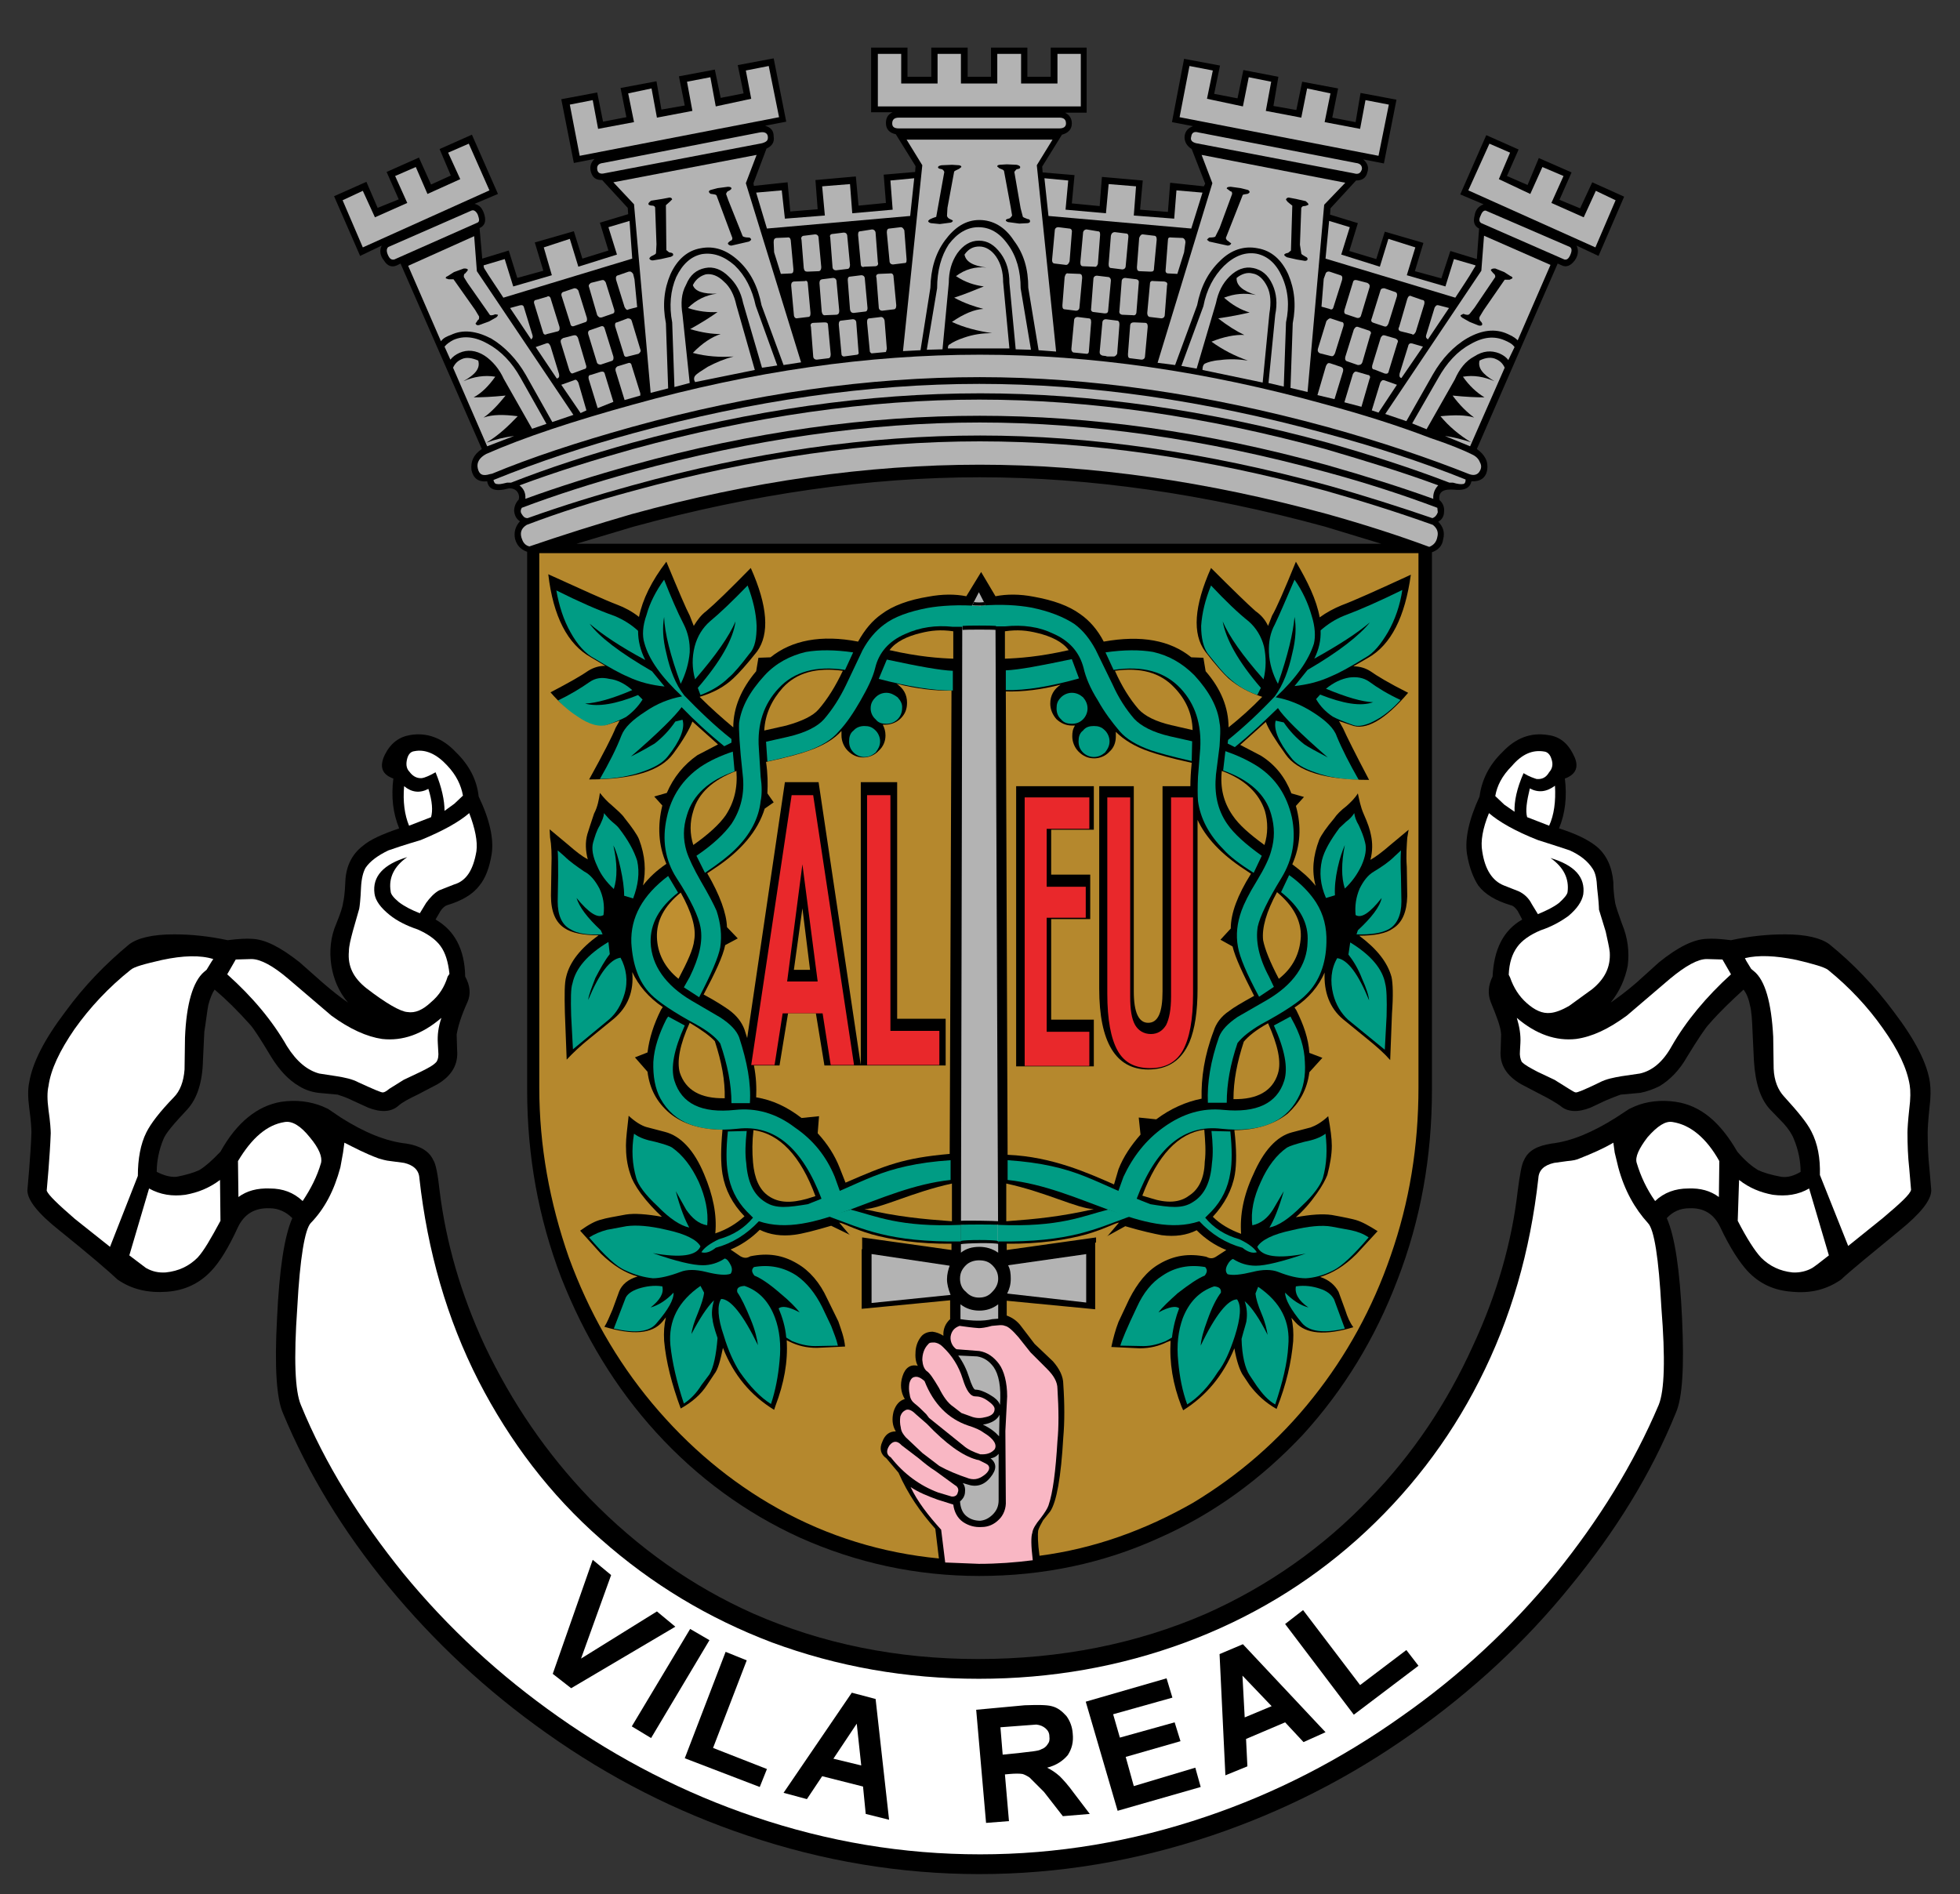
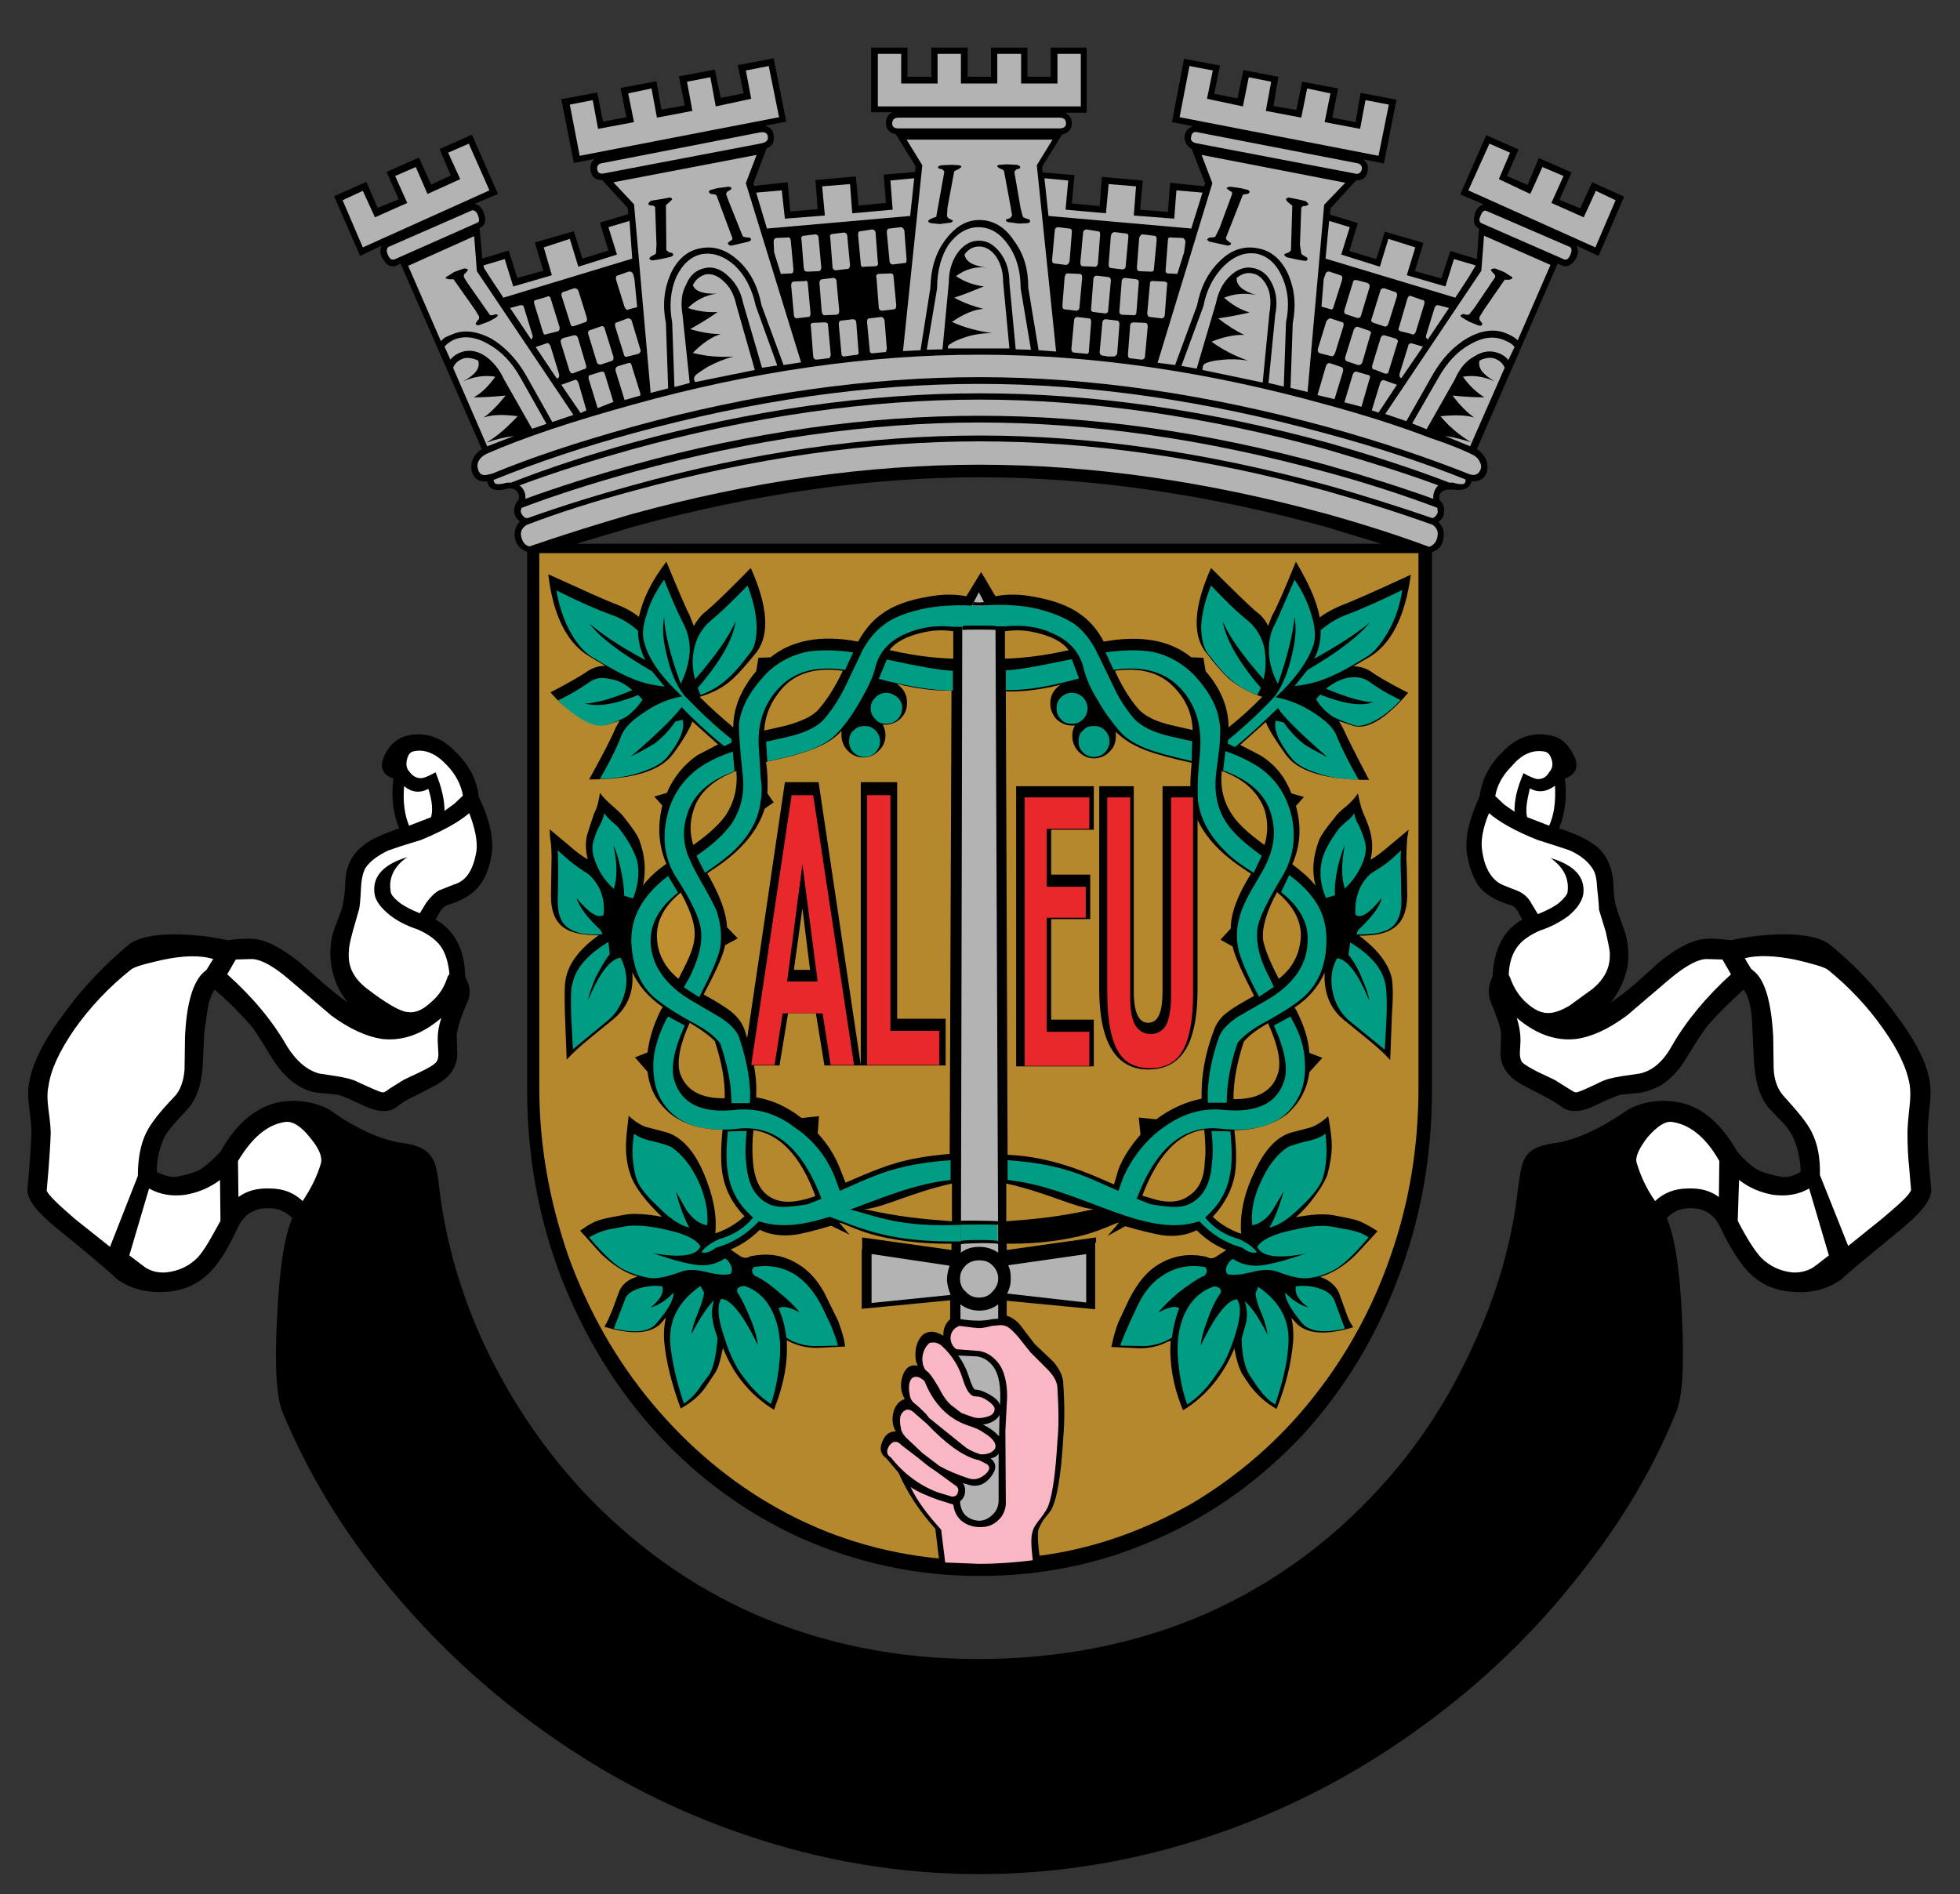
<svg xmlns="http://www.w3.org/2000/svg" id="Layer_1" x="0px" y="0px" viewBox="0 0 436.5 421.9" style="enable-background:new 0 0 436.5 421.9;" xml:space="preserve">
  <rect x="0" y="0" width="436.5" height="421.9" fill="#333333" stroke="none" />
  <style type="text/css">
	.st0{fill:#FFFFFF;}
	.st1{fill:#B3B3B3;}
	.st2{fill:#F9B7C4;}
	.st3{fill:#009C84;}
	.st4{fill:#E9282B;}
	.st5{fill:#B5882D;}
	.st6{fill:#BF8F30;}
	.st7{fill-rule:evenodd;clip-rule:evenodd;fill:#009C84;}
	.st8{fill-rule:evenodd;clip-rule:evenodd;}
</style>
  <g>
    <path d="M46.4,223.8c0.4-1.5,0.9-2.7,1.4-3.4c2.7,2.3,5.2,4.8,7.8,7.7c0.8,0.8,2.4,3.3,4.8,7.3c1.8,2.9,3.8,5.1,6.2,6.5   c1.3,0.8,2.7,1.3,4.3,1.5l4.3,0.4c0.9,0.3,1.9,0.6,3.3,1.3l3.5,1.6c2.8,1.1,5.1,1,6.7-0.4c0.9-0.8,2.4-1.6,4.3-2.5l4.4-2.3   c3.2-1.9,4.7-4.4,4.4-7.7l-0.1-3.4c0.3-1.8,1-4.1,2.4-7.2c0.8-1.8,0.6-3.7-0.5-5.7c-0.1-6.1-2.4-10.3-6.6-12.7l1.1-1.9   c0.4-0.6,0.9-1.1,1.5-1.3c3.3-1,5.7-2.4,7.2-4.4c1.3-1.6,2.2-3.9,2.7-7c0.5-3.3-0.4-7.6-2.9-12.8c-0.4-3.8-2.2-7.1-5.1-9.9   c-3-3.2-6.5-4.4-10.1-3.8c-2.5,0.4-4.4,1.8-5.7,4.4c-1.3,2.7-0.6,4.4,1.9,5.3c-0.5,4.1-0.1,7.7,1.3,11.1c-3.8,1.3-6.5,2.5-8.1,3.9   c-2.5,1.9-3.8,4.7-3.9,8.1c-0.1,2.4-0.3,3.8-0.5,4.6c-0.1,0.9-0.6,2.4-1.5,4.6c-1.3,3-1.6,6.2-1.1,9.4c0.5,3,1.6,5.7,3.7,8.2   c-1.6-1.1-3.4-2.5-5.6-4.4l-5.2-4.6c-4.2-3.3-7.6-5.1-10.6-5.2c-1.1-0.1-3,0-5.4,0.3c-4.2-0.9-8.2-1.3-11.9-1.3   c-4.8,0-8.1,0.8-10,2.2c-5.2,4.3-10,9.2-14.3,15.1c-4.7,6.2-7.3,11.4-8,15.7c-0.3,1.4-0.3,3.3,0,5.6c0.4,2.9,0.5,4.7,0.5,5.6   c-0.1,2.8-0.3,5.4-0.5,8.1l-0.4,4.7c0,2.2,2.4,5.2,7.2,9c6.7,5.4,11,9.1,12.9,10.9c3.2,2.2,6.8,3,11,2.7c3.9-0.3,7.2-1.8,9.9-4.7   c1.8-1.9,3.8-5.1,5.9-9.7c1.4-2.9,3.7-4.3,7-4.2c2,0,3.7,0.8,5.1,2.2c-1.8,4.1-2.9,11.5-3.4,22.3c-0.6,10.9-0.1,17.9,1.3,21.1   c5.6,13.5,13.4,26.3,23.4,38.5c10.3,12.5,22,23.4,35.3,32.8c14.1,10,28.9,17.5,44.7,22.8c16.8,5.7,34.2,8.6,51.7,8.6   c17.6,0,34.8-2.9,51.8-8.6c15.7-5.3,30.6-12.8,44.7-22.8c13.3-9.4,25.1-20.3,35.2-32.8c10-12.2,17.9-24.9,23.4-38.5   c1.5-3.3,1.9-10.3,1.4-21.1c-0.5-10.8-1.6-18.2-3.4-22.3c1.3-1.4,2.9-2.2,5.1-2.2c3.2-0.1,5.4,1.3,6.8,4.2c2.2,4.7,4.3,7.8,6,9.7   c2.7,2.9,5.9,4.4,10,4.7c4.2,0.4,7.7-0.5,10.9-2.7c1.9-1.8,6.3-5.4,13-10.9c4.7-3.8,7.1-6.8,7.1-9l-0.4-4.7   c-0.3-2.7-0.4-5.4-0.4-8.1c0-0.9,0.1-2.7,0.4-5.6c0.3-2.3,0.3-4.2,0.1-5.6c-0.6-4.3-3.3-9.5-8-15.7c-4.3-5.8-9.1-10.8-14.4-15.1   c-1.9-1.4-5.2-2.2-9.9-2.2c-3.8,0-7.8,0.4-12,1.3c-2.4-0.3-4.2-0.4-5.4-0.3c-3,0.1-6.5,1.9-10.6,5.2l-5.1,4.6   c-2.2,1.9-4.1,3.3-5.7,4.4c2-2.5,3.2-5.2,3.8-8.2c0.4-3.2,0-6.3-1.3-9.4c-0.8-2.2-1.3-3.7-1.5-4.6c-0.1-0.8-0.4-2.2-0.4-4.6   c-0.3-3.4-1.5-6.2-3.9-8.1c-1.8-1.4-4.4-2.7-8.2-3.9c1.4-3.4,1.8-7.1,1.3-11.1c2.5-0.9,3.3-2.7,1.9-5.3c-1.3-2.7-3.2-4.1-5.7-4.4   c-3.7-0.6-7.1,0.6-10.1,3.8c-2.9,2.8-4.6,6.1-5.1,9.9c-2.4,5.2-3.3,9.5-2.8,12.8c0.5,3,1.4,5.3,2.5,7c1.5,2,3.9,3.4,7.2,4.4   c0.6,0.1,1.1,0.6,1.6,1.3l1,1.9c-4.2,2.4-6.3,6.6-6.6,12.7c-1,2-1.1,3.9-0.4,5.7c1.3,3.2,2.2,5.4,2.3,7.2l-0.1,3.4   c-0.3,3.3,1.3,5.8,4.6,7.7l4.4,2.3c1.8,0.9,3.3,1.8,4.3,2.5c1.6,1.4,3.9,1.5,6.7,0.4l3.4-1.6c1.4-0.6,2.5-1,3.3-1.3l4.4-0.4   c1.5-0.3,2.9-0.8,4.3-1.5c2.3-1.4,4.4-3.5,6.1-6.5c2.5-4.1,4.2-6.6,4.9-7.3c2.5-2.9,5.2-5.4,7.7-7.7c0.6,0.8,1.1,1.9,1.4,3.4   c0.4,1.5,0.5,3.5,0.6,6.1l0.3,6.3c0.3,4.9,1.4,8.6,3.7,11l2.9,3c1,1.1,1.9,2.4,2.3,3.5c1,2.4,1.5,4.9,1.5,7.3   c-1.5,0.9-3,1.3-4.3,1.1c-2.2-0.4-3.9-0.9-5.2-1.5c-1.3-0.8-2.8-2-4.6-4.1c-3.8-6.6-8.2-10.3-13.7-11.1c-3.3-0.5-6.5-0.1-9.1,1   l-1.3,0.6l-2.9,1.9c-5.2,3.3-10,5.3-14.4,5.8c-3.2,0.5-5.2,1.6-6.1,3.7c-0.5,0.8-0.9,3-1.4,6.8c-1.3,11.4-4.6,23-10,34.6   c-5.8,12.8-13.4,24.1-22.9,33.9c-10.5,11-22.8,19.6-36.5,25.7c-15.4,6.7-32.4,10.1-50.8,10.1c-18,0-34.7-3.4-50-10.1   c-13.7-6.1-25.8-14.7-36.5-25.7c-9.6-10-17.3-21.3-23.3-33.9c-5.4-11.6-8.7-23.2-10.1-34.6c-0.4-3.8-0.9-6.1-1.4-6.8   c-0.9-2-2.9-3.2-6-3.7c-4.6-0.5-9.4-2.5-14.6-5.8l-2.8-1.9l-1.3-0.6c-2.8-1.1-5.8-1.5-9.2-1c-5.3,0.9-9.9,4.6-13.5,11.1   c-1.9,2-3.4,3.3-4.7,4.1c-1.3,0.6-3,1.1-5.1,1.5c-1.4,0.1-2.8-0.3-4.4-1.1c0-2.4,0.5-4.9,1.5-7.3c0.5-1.3,2.3-3.4,5.3-6.6   c2.2-2.4,3.4-6.1,3.5-11l0.3-6.3C45.9,227.4,46.1,225.3,46.4,223.8L46.4,223.8z" />
-     <path class="st0" d="M75.8,260c-1.4,5.2-3.5,9.2-6.6,12.4c-1.3,1.4-2.4,7.7-3,18.9c-0.8,11.4-0.5,18.5,0.8,21.6   c5.4,13.2,13.2,25.6,22.8,37.5c10,12.2,21.5,22.8,34.6,32c13.5,9.5,28.1,17,43.5,22.2c16.5,5.6,33.2,8.4,50.4,8.4   c17.1,0,33.8-2.8,50.3-8.4c15.4-5.2,30-12.7,43.5-22.3c13-9.1,24.4-19.7,34.4-31.9c9.6-11.9,17.3-24.3,22.9-37.5   c1.3-3.2,1.5-10.3,0.6-21.6c-0.6-11.1-1.6-17.5-3-18.9c-2.9-3.2-5.2-7.2-6.6-12.4l-0.8-3.3l-0.3-2.2c-2.2,1.3-4.7,2.4-7.5,3.5   c-0.6,0.3-1.5,0.5-2.8,0.6l-2.9,0.4c-2.2,0.5-3.4,1.6-3.5,3.4c-1.8,16.2-6.1,31.3-13.2,45.2c-6.8,13.4-16,25.3-27.2,35.3   c-11.1,9.9-23.9,17.6-38.2,22.9c-14.6,5.4-29.9,8.1-46,8.1c-16.2,0-31.5-2.7-46.1-8.1c-14.2-5.4-26.8-13-38.1-23   c-11.3-9.9-20.3-21.8-27.2-35.2c-7.1-13.9-11.4-29-13.2-45.2c-0.1-1.8-1.3-2.9-3.4-3.4l-3-0.4c-1.1-0.1-2-0.4-2.7-0.6   c-3-1.1-5.4-2.4-7.6-3.5l-0.3,2.2L75.8,260L75.8,260z" />
    <path class="st0" d="M349.6,189.4c-1.1-0.4-3.4-1.1-7.1-2.3c-5.1-2-8.7-4.1-10.9-6c-1.4,3.4-1.9,6.3-1.5,8.5   c0.6,4.1,2.3,6.6,4.8,7.6l3.3,1.3c1.3,0.6,2.3,1.6,2.9,2.8l1.4,2.3c1.9-0.8,3.4-1.5,4.7-2.5c1.1-1,1.8-1.8,1.9-2.4   c0.4-3-0.9-5.6-3.8-7.6c5.4,1.6,7.8,4.3,7.3,8.1c-0.3,1.6-1.4,3.2-3.3,4.8c-1.8,1.3-3.8,2.4-6.2,3.2c-2.4,1-4.2,2.3-5.2,3.7   c-1.1,1.5-1.8,3.5-1.9,6.2l0.3,0.6c0.8,2.3,2,4.2,3.7,5.7c1.8,1.6,3.5,2.4,5.3,2.2c1.1-0.1,2.5-0.6,4.2-1.6l5.1-3.7   c2.8-2.3,4.1-4.9,3.9-8.2c-0.1-1.1-0.5-2.7-0.9-4.6l-1.5-4.9c0-0.5-0.1-2.2-0.4-4.7c-0.1-2.2-0.4-3.5-1-4.4   C353.6,191.8,352,190.5,349.6,189.4L349.6,189.4z" />
    <path class="st0" d="M340.1,182l4.9,1.9c1.1-2.4,1.5-5.4,1.3-8.9c-1.9,1.4-3.7,1.6-5.6,0.6C340,178.5,339.7,180.6,340.1,182   L340.1,182z" />
    <path class="st0" d="M345,172c0.8-0.9,0.9-1.9,0.5-3c-0.3-1-0.9-1.5-1.5-1.6c-2.7-0.5-5.1,0.6-7.3,3.2c-2.2,2.2-3.3,4.4-3.7,6.7   l2,1.9l2.3,1.6c-0.1-2.3,0.5-5.2,2-8.6c1.3,0.8,2.3,1.1,2.9,1.3C343.4,173.6,344.3,173.2,345,172L345,172z" />
    <path class="st0" d="M385.5,217l-1.9-3.3l-3.5-0.1c-2,0-4.7,1.5-8.2,4.4l-9.6,8.2c-4.1,3-7.7,4.7-11.3,5.2c-4.4,0.5-8.9-1-13.2-4.7   c0.6,2,0.9,3.8,0.8,5.6l-0.1,1.8c-0.1,1,0.1,1.8,0.4,2.4c0.8,0.8,2,1.4,3.5,2.2l3.8,1.8l3.2,2c0.8,0.5,1.3,0.8,1.5,0.8   c0.3,0.1,2-0.6,5.3-2.2c1.5-0.8,3.2-1.1,4.9-1.4l4.1-0.6c2.7-0.6,5.1-2.5,7.1-6.1C375.5,227.4,380,222,385.5,217L385.5,217z" />
    <path class="st0" d="M402.9,264.7c-2.4,1.4-5.1,1.8-8.1,1.4c-2.7-0.5-5.2-1.5-7.5-3.3l-0.3,9.1c2,3.9,3.8,6.7,5.2,8.2   c1.9,1.9,4.2,3,7,3.3c1.6,0.1,3.2-0.3,4.4-1c0.5-0.3,1.8-1.3,3.7-2.8L402.9,264.7L402.9,264.7z" />
    <path class="st0" d="M407.1,216c-0.8-0.6-3.2-1.3-7-2.2c-4.8-1-8.6-1.1-11.5-0.4l0.3,0.6l1.1,1.8l0.6,0.5c2.5,2,3.9,7,4.3,14.6   l0.1,7.1c0.1,2.7,1,4.8,2.3,6.2c3,3.3,5.1,5.8,6.1,7.8c1.4,2.7,2,5.9,1.9,9.7l6.3,15.8l7.7-6.2c3.9-3.3,6.1-5.3,6.3-6.3l-0.4-4.7   c-0.3-2.7-0.4-5.3-0.4-8.1c0-0.6,0.1-2.5,0.4-5.2c0.3-2.3,0.3-4.1,0.1-5.3c-0.6-3.7-2.5-7.8-6-12.7   C416,224.3,411.9,219.9,407.1,216L407.1,216z" />
    <path class="st0" d="M376,264.7c2.7-0.1,4.9,0.5,6.8,1.9l0.1-8c-2.9-5.2-6.5-8.1-10.4-8.7c-1.6-0.3-3.4,0.9-5.6,3.4   c-1.9,2.5-2.8,4.4-2.4,5.7c0.9,3,2.2,5.8,4.1,8.5C370.6,265.6,373.1,264.7,376,264.7L376,264.7z" />
    <path class="st0" d="M106.1,189.6c0.3-2.2-0.3-5.1-1.6-8.5c-2.2,1.9-5.7,3.9-10.8,6c-3.7,1.1-6.1,1.9-7.2,2.3   c-2.3,1.1-4.1,2.4-5.1,3.9c-0.5,0.9-0.9,2.3-1,4.4c-0.1,2.5-0.3,4.2-0.4,4.7l-1.4,4.9c-0.5,1.9-0.9,3.4-0.9,4.6   c-0.3,3.3,1,5.9,3.9,8.2c4.4,3.4,7.6,5.2,9.1,5.3c1.8,0.3,3.5-0.5,5.3-2.2c1.8-1.5,3-3.4,3.7-5.7l0.4-0.6c-0.3-2.7-0.9-4.7-2-6.2   c-1-1.4-2.8-2.7-5.1-3.7c-2.4-0.8-4.6-1.9-6.2-3.2c-2-1.6-3.2-3.2-3.4-4.8c-0.5-3.8,2-6.5,7.3-8.1c-2.9,2-4.2,4.6-3.7,7.6   c0,0.6,0.6,1.4,1.8,2.4c1.3,1,2.9,1.8,4.7,2.5l1.4-2.3c0.8-1.1,1.8-2.2,2.9-2.8l3.3-1.3C103.9,196.2,105.4,193.7,106.1,189.6   L106.1,189.6z" />
    <path class="st0" d="M91.1,183.9L96,182c0.4-1.4,0.3-3.5-0.6-6.3c-1.9,1-3.7,0.8-5.4-0.6C89.7,178.5,90.1,181.5,91.1,183.9   L91.1,183.9z" />
    <path class="st0" d="M103.1,177.2c-0.4-2.3-1.5-4.6-3.5-6.7c-2.3-2.5-4.8-3.7-7.3-3.2c-0.8,0.1-1.3,0.6-1.6,1.6   c-0.3,1.1-0.3,2.2,0.5,3c0.8,1.1,1.8,1.5,2.8,1.4c0.6-0.1,1.6-0.5,3-1.3c1.4,3.4,2,6.3,2,8.6l2.2-1.6L103.1,177.2L103.1,177.2z" />
    <path class="st0" d="M52.5,213.7l-1.9,3.3c5.7,5.1,10.1,10.4,13.3,16c2.2,3.5,4.6,5.4,7.2,6.1l3.9,0.6c1.8,0.3,3.4,0.6,4.9,1.4   c3.3,1.5,5.1,2.3,5.4,2.2c0.3,0,0.8-0.3,1.4-0.8l3.2-2l3.8-1.8c1.6-0.8,2.8-1.4,3.5-2.2c0.4-0.6,0.5-1.4,0.4-2.4l-0.1-1.8   c-0.1-1.8,0.1-3.5,0.8-5.6c-4.3,3.7-8.7,5.2-13.2,4.7c-3.4-0.5-7.2-2.2-11.3-5.2l-9.6-8.2c-3.4-2.9-6.2-4.4-8.2-4.4L52.5,213.7   L52.5,213.7z" />
    <path class="st0" d="M41.3,266.1c-2.9,0.4-5.6,0-8.1-1.4l-4.4,14.9c2,1.5,3.3,2.5,3.7,2.8c1.4,0.8,2.8,1.1,4.4,1   c2.9-0.3,5.2-1.4,7.1-3.3c1.4-1.5,3-4.3,5.1-8.2l-0.1-9.1C46.6,264.6,44.1,265.6,41.3,266.1L41.3,266.1z" />
    <path class="st0" d="M36.1,213.8c-3.9,0.9-6.2,1.5-7,2.2c-4.9,3.9-9.1,8.4-12.5,13.2c-3.3,4.8-5.3,9-5.8,12.7c-0.3,1.3-0.3,3,0,5.3   c0.4,2.7,0.5,4.6,0.5,5.2c-0.1,2.8-0.3,5.4-0.5,8.1l-0.4,4.7c0.4,1,2.5,3,6.3,6.3l7.8,6.2l6.2-15.8c0-3.8,0.6-7.1,1.9-9.7   c1-2,3-4.6,6.1-7.8c1.4-1.4,2.2-3.5,2.4-6.2l0.1-7.1c0.3-7.6,1.8-12.5,4.2-14.6l0.6-0.5l1.1-1.8l0.4-0.6   C44.6,212.7,40.8,212.8,36.1,213.8L36.1,213.8z" />
    <path class="st0" d="M69,253.3c-2-2.5-3.9-3.7-5.6-3.4c-3.9,0.6-7.3,3.5-10.4,8.7l0.1,8c1.9-1.4,4.2-2,7-1.9c2.9,0,5.3,0.9,7.3,2.8   c1.8-2.7,3.2-5.4,4.1-8.5C71.8,257.7,71.1,255.8,69,253.3L69,253.3z" />
    <polygon points="123.1,372.8 127.2,376 150.4,362.3 146.3,358.9 129.4,369.4 136.1,350.8 132,347.4 123.1,372.8  " />
    <polygon points="140.7,384.5 145,387.1 158,365.3 153.7,362.8 140.7,384.5  " />
    <polygon points="169.2,398 170.8,394 158.8,389.3 166.3,369.8 161.6,367.9 152.5,391.6 169.2,398  " />
    <path d="M195,378.4l-5.3-1.4l-15.2,22.3l5.2,1.4l3.4-5.1l9.1,2.3l0.6,6.1l5.2,1.3L195,378.4L195,378.4z M191.8,393.2L191.8,393.2   l-6.2-1.5l5.2-7.8L191.8,393.2L191.8,393.2z" />
    <path d="M228.2,379.8l-10.8,1l2.2,25.2l5.1-0.4l-0.9-10.4l1.1-0.1c1.1-0.1,2.2-0.1,2.8,0c0.4,0.1,1,0.4,1.6,0.8l3.2,3.2l4.2,5.4   l6-0.5l-3.5-4.6c-1.3-1.8-2.4-3-3.2-3.8c-0.9-0.8-1.8-1.4-2.8-1.9c2-0.5,3.5-1.5,4.6-2.8c0.9-1.4,1.3-2.9,1.1-4.8   c-0.1-1.5-0.6-2.8-1.4-3.9c-1-1.1-2-1.9-3.3-2.2C233.1,379.7,231.1,379.7,228.2,379.8L228.2,379.8z M233.7,386.7L233.7,386.7   c0.1,0.8,0,1.3-0.4,1.8c-0.3,0.5-0.8,0.9-1.4,1.1c-0.6,0.4-2.3,0.5-4.7,0.8l-3.9,0.4l-0.5-6.1l8-0.6c0.9,0.1,1.5,0.4,2,0.8   C233.4,385.4,233.7,386,233.7,386.7L233.7,386.7z" />
    <polygon points="267.4,398 266.2,393.7 252.5,397.8 250.7,391.3 262.9,387.8 261.6,383.6 249.4,387 247.9,381.8 261.1,378.1    259.8,373.8 241.8,379 248.9,403.3 267.4,398  " />
    <path d="M276.8,366.2l-5.2,2.2l1.3,27l4.9-2l-0.3-6.1l8.7-3.7l4.1,4.4l4.9-2.2L276.8,366.2L276.8,366.2z M276.7,373.2L276.7,373.2   l6.5,6.8l-6,2.5L276.7,373.2L276.7,373.2z" />
    <polygon points="302.9,375.3 290.2,358.6 286.2,361.7 301.5,381.9 315.9,371 313.2,367.5 302.9,375.3  " />
    <path d="M338.2,33.3l-7.2-3.2l-5.8,13.2l5.2,2.2c-1,0.4-1.8,1.1-2,2.5c-0.4,1.5,0,2.4,1,2.9l-0.5,6.8l-5.9-1.8L321,62l-5.9-1.6   l1.9-6.3l-8.6-2.5l-1.9,6.1l-6-1.8l1.9-6.2l-6.2-1.9l0.1-1.4l5.7-6.2c1.3,0,2.2-0.5,2.5-1.8c0.4-1.1,0.1-2-0.9-2.9l4.6,0.9   l2.8-14.2l-8-1.5l-1.1,6.5l-5.2-1l1.3-6.5l-8-1.5l-1.3,6.3l-5.1-0.9l1.1-6.5l-7.8-1.5l-1.3,6.3l-5.2-1l1.3-6.3l-8-1.5L261,27.2   l4.7,0.9c-1.1,0.4-1.8,1.1-1.9,2.4c0,1.1,0.5,2,1.6,2.7l3,7.7l-0.3,0.6l-7.5-0.8l-0.5,6.5l-6.2-0.5l0.6-6.5l-9.1-0.8l-0.5,6.5   l-6.2-0.6l0.6-6.3l-7.1-0.6l-0.1-1.3l4.4-7.1c1.5-0.4,2.2-1.3,2.2-2.5c0-1.1-0.5-1.9-1.5-2.4h4.8V10.6H234v6.5h-5.2v-6.5h-8.1v6.5   h-5.2v-6.5h-8.1v6.5h-5.3v-6.5H194v14.4h4.8c-1.1,0.5-1.5,1.3-1.5,2.4c0,1.4,0.8,2.2,2.2,2.5l4.4,7.1l-0.1,1.3l-7,0.6l0.5,6.3   l-6.1,0.6l-0.6-6.5l-9,0.8l0.5,6.5l-6.1,0.5l-0.6-6.5l-7.5,0.8l-0.1-0.6l2.9-7.7c1.3-0.6,1.8-1.5,1.6-2.7c0-1.3-0.6-2-1.9-2.4   l4.7-0.9L172.3,13l-8,1.5l1.3,6.3l-5.1,1l-1.3-6.3l-8,1.5l1.3,6.5l-5.2,0.9l-1.1-6.3l-8,1.5l1.3,6.5l-5.2,1l-1.3-6.5l-8,1.5   l2.8,14.2l4.6-0.9c-0.9,0.9-1.1,1.8-0.8,2.9c0.4,1.3,1.1,1.8,2.5,1.8l5.7,6.2l0.1,1.4l-6.3,1.9l1.9,6.2l-5.8,1.8l-1.9-6.1l-8.7,2.5   l1.9,6.3l-5.8,1.6l-1.9-6.1l-5.9,1.8l-0.6-6.8c1.1-0.5,1.5-1.4,1.1-2.9c-0.4-1.4-1-2.2-2.2-2.5l5.2-2.2l-5.8-13.2l-7.2,3.2l2.5,5.9   l-4.4,2l-2.7-6l-7.2,3.2l2.7,6.1l-4.7,1.9l-2.5-5.8l-7.2,3.2L80.2,57l4.8-2.3c-0.5,1-0.4,2.2,0.5,3.3c0.8,1.3,1.8,1.6,2.9,1.1   l0.8-0.4l18.1,41.3c-1.9,1.3-2.5,2.8-2.3,4.7c0.4,1.8,1.5,2.7,3.5,2.5c0.3,1.8,1.8,2.4,4.7,1.6c0.8-0.1,1.4,0.1,1.9,0.6   c0.5,0.6,0.6,1.3,0.4,1.9c-0.6,0.6-1,1.5-1,2.5c0.1,1,0.5,1.8,1.3,2.3c-1,1.1-1.4,2.4-1.1,3.9c0.4,1.5,1.3,2.4,2.7,2.9v119.9   c0,14.6,2.5,28.5,7.6,41.8c5.1,12.9,12,24.4,21.1,34.4c9.2,10.1,19.9,17.9,31.9,23.4c12.7,5.7,26.1,8.6,40.1,8.6   c14.2,0,27.6-2.8,40.1-8.5c12.2-5.4,22.8-13.2,32-23c9.1-10,16.1-21.5,21-34.4c5.2-13.4,7.7-27.5,7.7-42.4V123   c1.4-0.5,2.3-1.4,2.5-2.9c0.4-1.5,0-2.8-1.1-3.9c0.9-0.5,1.3-1.3,1.3-2.3c0.1-1-0.3-1.9-1-2.5c-0.1-0.4-0.1-0.9,0.1-1.4   c0.5-0.9,1.6-1.1,3.7-0.9c1.9,0.1,3-0.5,3.3-1.9c2,0.1,3.2-0.8,3.5-2.5c0.3-1.9-0.5-3.4-2.3-4.7l18-41.3l0.9,0.4   c1,0.5,2,0.1,2.9-1.1c0.8-1.1,0.9-2.3,0.4-3.3L356,57l5.7-13.2l-7.1-3.2l-2.7,5.8l-4.6-1.9l2.7-6.1l-7.3-3.2l-2.5,6l-4.6-2   L338.2,33.3L338.2,33.3z M295.1,117.3L295.1,117.3l12.5,3.8H128.4l12.7-3.8c26.7-7.3,52.4-11,77.1-11   C242.7,106.3,268.4,110,295.1,117.3L295.1,117.3z" />
    <path class="st1" d="M218,280.7c-1.1,0-2.2,0.4-2.9,1.1c-0.9,0.9-1.3,1.8-1.3,3c0,1.1,0.4,2.2,1.3,2.9c0.8,0.9,1.8,1.3,2.9,1.3   c1.3,0,2.2-0.4,3-1.3c0.8-0.8,1.3-1.8,1.3-2.9c0-1.3-0.5-2.2-1.3-3C220.2,281,219.3,280.7,218,280.7L218,280.7z" />
    <path class="st1" d="M194.1,279.3v10.9l17.6-1.8c-0.5-1.3-0.8-2.4-0.8-3.5c0-1.1,0.3-2.2,0.6-3L194.1,279.3L194.1,279.3z" />
    <path class="st1" d="M242,279.3l-17.5,2.5c0.5,0.9,0.6,1.9,0.6,3c0,1.3-0.3,2.3-0.8,3.3l17.6,2V279.3L242,279.3z" />
    <path class="st1" d="M221.7,139.1l-3.7-7.2l-3.7,7.2L214,279c1.1-0.9,2.5-1.3,4.1-1.3c1.5,0,2.9,0.4,4.2,1.3L221.7,139.1   L221.7,139.1z" />
    <path class="st1" d="M221,293.8l1.3-0.1v-3.2c-1.3,1-2.7,1.4-4.2,1.4c-1.5,0-2.9-0.4-4.2-1.4v3.3   C216.5,294.2,218.9,294.3,221,293.8L221,293.8z" />
    <path class="st1" d="M214.4,330.3c0.5,0.6,0.6,1.3,0.5,2.2c-0.1,0.8-0.5,1.4-1.1,1.9c0.1,1.5,0.6,2.7,1.6,3.4   c0.8,0.6,1.8,0.9,2.9,0.9c1.1-0.1,2-0.6,2.8-1.4c0.9-0.9,1.3-1.9,1.3-3.2c0-2.7,0-6,0-10.3c-0.4,0.5-1,0.9-1.8,1   c1.4,1.1,1.4,2.5,0,4.2c-1.4,1.8-3.2,2.3-5.2,1.6L214.4,330.3L214.4,330.3z" />
    <path class="st1" d="M222.5,319.9l0.1-4.8c-0.5,1.1-1.8,1.9-3.7,2.2C220.6,318.1,221.7,319,222.5,319.9L222.5,319.9z" />
    <path class="st1" d="M213.4,301.9c1.1,1.5,1.9,3.2,2.4,4.8c0.6,1.9,1.1,2.8,1.4,2.8c0.9,0,1.9,0.4,3,1c1.4,0.8,2.2,1.5,2.5,2.4   c0.3-4.1-0.3-6.8-1.4-8.4c-1-1.4-2.3-2.2-3.7-2.4L213.4,301.9L213.4,301.9z" />
    <path class="st2" d="M206.3,305.3c0.8,0.5,1.6,1.8,2.8,3.8c1,2,2,3.4,3.2,4.2l1.8,1.4l2.5,0.9c1,0.3,1.9,0.3,3,0   c1.3-0.3,1.9-0.9,1.9-1.8c0-0.5-0.5-1.1-1.5-1.8c-1.1-0.8-2-1-2.8-1c-1.1,0-2-1.3-2.8-3.9c-0.9-2.9-2.4-5.2-4.4-7.1   c-0.5-0.5-1.1-0.9-1.9-1c-0.8,0-1.1,0-1.4,0.4c-0.9,0.9-1.3,2.2-1.3,3.5C205.5,304.1,205.8,304.8,206.3,305.3L206.3,305.3z" />
    <path class="st2" d="M208.8,334c-2.2-0.8-4.2-1.6-6-2.8c1.5,3.2,3.9,6.3,6.8,9.5l0.9,7.3l7.5,0.3c4.1,0,8.1-0.3,12-0.8   c-0.4-3.3-0.4-5.3-0.1-6.1c0.1-0.9,0.8-2,1.8-3.2c1-1.3,1.6-2.3,1.8-2.9c1-2.9,1.6-7.7,2-14.4c0.3-3,0.3-6.8,0-11.6   c0-1.5-0.8-2.9-2.3-4.4l-3.7-3.7l-2.7-3.4c-1.3-1.5-2.3-2.4-3-2.5c-0.6-0.3-1.6-0.1-2.9,0c-1.4,0.4-2.4,0.5-2.9,0.5   c-1.4-0.1-2.9-0.3-4.3-0.5c-1.1,0.4-1.8,1.1-2,2.4c-0.1,1.1,0.4,2.2,1.3,2.8l5.1,0.4c1.8,0.3,3.2,1.3,4.4,2.9   c1.1,1.5,1.8,4.1,1.8,7.2l-0.4,7.7l0.1,15.6c0.1,1.6-0.5,3.2-1.6,4.2c-1,1-2.3,1.6-3.8,1.6c-1.5,0.1-2.9-0.3-4.1-1.1   c-1.3-0.9-2-2.3-2.2-3.9L208.8,334L208.8,334z" />
    <path class="st2" d="M198.4,324.6c2.9,3.7,6.5,6.3,10.5,7.8l3,0.9c0.8,0.1,1.3-0.3,1.4-0.9c0.3-0.6,0-1.3-0.6-1.6l-4.4-3.2   c-1.3-0.8-2.5-1.8-3.7-2.8l-3.8-2.9c-1-1.1-1.9-1-2.7,0C197.3,323.1,197.4,324,198.4,324.6L198.4,324.6z" />
    <path class="st2" d="M205.4,323.6l3.8,2.9c1.8,1,3.9,1.9,6.6,2.8c1.4,0.4,2.5,0,3.7-1c1-0.9,1.1-1.8,0.1-2.3l-1.6-0.8l-0.5-0.1   c-3.2-0.9-6.8-3.5-11.1-8l-2.3-2c-0.9-0.9-1.6-1.3-2.3-1.1c-0.6,0.3-1,0.6-1.3,1.5c-0.1,0.8-0.1,1.6,0.1,2.4c0.1,1,0.6,1.6,1.1,2.2   L205.4,323.6L205.4,323.6z" />
    <path class="st2" d="M206.3,315l0.6,0.8l7.7,6.2c0.9,0.8,2.2,1.4,3.7,1.9c1.5,0.1,2.5-0.3,3.2-1.1c0.6-1-0.1-2.3-2.4-3.7   c-0.8-0.6-1.9-1.1-3.5-1.6c-4.4-1.5-7.7-4.8-9.7-9.9c-0.9-0.8-1.6-1.1-2.3-0.9c-0.5,0.1-0.9,0.6-1.1,1.5c-0.1,0.8-0.1,1.5,0.1,2.4   c0.1,1,0.6,1.6,1.1,2C204.5,313.2,205.4,314.1,206.3,315L206.3,315z" />
    <path class="st3" d="M170.6,165.2l0.3,4.4c4.6-1,7.6-1.9,9.1-2.4c3-1.1,5.3-2.5,6.8-4.3c1.8-1.9,3.3-4.2,4.8-6.8   c1.6-2.8,2.8-5.2,3.3-7.3c0.8-3.4,3-6,6.7-7.6c3.3-1.5,6.8-2,10.6-1.6h8.2l-2.1-4.6c-4.7-0.4-8.9-0.1-11.7,0.4   c-4.2,0.8-7.5,2-9.7,3.7c-1.9,1.4-3.5,3.3-4.8,5.7l-3.7,7.8c-1.4,2.9-3,5.4-4.9,7.6c-1.4,1.6-4.1,3-8,3.9L170.6,165.2L170.6,165.2z   " />
    <path class="st3" d="M199.9,155.3c-0.8-0.6-1.6-1-2.5-1c-1,0-1.8,0.4-2.4,1c-0.8,0.8-1.1,1.5-1.1,2.5c0,0.9,0.4,1.8,1.1,2.4   c0.6,0.8,1.4,1,2.4,1c0.9,0,1.8-0.3,2.5-1c0.6-0.6,1-1.5,1-2.4C201,156.8,200.6,156.1,199.9,155.3L199.9,155.3z" />
    <path class="st3" d="M196,165.1c0-0.9-0.4-1.8-1-2.4c-0.8-0.8-1.5-1-2.5-1c-0.9,0-1.8,0.3-2.4,1c-0.8,0.6-1,1.5-1,2.4   c0,1,0.3,1.8,1,2.5c0.6,0.6,1.5,1,2.4,1c1,0,1.8-0.4,2.5-1C195.6,166.8,196,166.1,196,165.1L196,165.1z" />
    <path class="st3" d="M175.1,297.9l1.3,0.8c1.5,0.6,3.2,1.1,5.1,1.1l5.1-0.1c-0.3-1.4-0.9-2.8-1.5-4.4l-2-4.2c-1.5-3-3.4-5.4-5.7-7   c-2.9-1.9-6.1-2.5-9.5-1.9c-0.6,0.6-0.5,1.1,0.1,1.9c1.5,0.6,3.4,1.9,5.7,3.9c2.2,1.8,3.5,3.2,4.4,4.3c-2.5-1.3-3.9-1.5-4.7-0.9   C174.2,293.3,174.9,295.5,175.1,297.9L175.1,297.9z" />
    <path class="st3" d="M167.2,293.9c1,2.4,1.4,4.3,1.6,5.7c-3.3-6.8-6.1-10.3-8.2-10.3c-0.9,1.4-0.8,4.2,0.6,8.2c1,3.4,2.3,6.1,3.5,8   c2.3,3.3,4.6,5.7,7,7.2c1-3,1.6-6.2,1.9-9.5c0.4-3.8,0-7-1-9.7c-1.3-3.5-3.5-6-6.8-7.1c-1.3,0.1-1.8,0.5-1.6,1.4   C165.1,289.1,166.1,291.2,167.2,293.9L167.2,293.9z" />
    <path class="st3" d="M131.2,275.6c3.5,4.1,6.1,6.5,8,7.3c2.3,1.1,4.3,1.6,6.2,1.8c1.6,0,3.7-0.5,6.1-1.4c1.5-0.6,3.4-0.6,5.8,0   c2.4,0.6,4.3,0.8,5.4,0.4c0.4-0.5,0.4-1.3,0-2c-0.4-0.8-0.8-1.3-1.3-1.4c-1.5,1-3.2,1.5-4.9,1.5c-2.2,0-6-0.9-11.1-2.7   c6.2,1.1,9.7,0.6,10.6-1.5c-0.8-1.5-3.4-2.8-7.6-3.7c-3.8-0.9-6.7-1.1-8.9-0.8l-4.3,0.8C133.7,274.3,132.5,274.8,131.2,275.6   L131.2,275.6z" />
    <path class="st3" d="M154,297.1c0.1-1.1,0.6-2.7,1.4-4.6c0.8-2,1.3-3.5,1.4-4.6l-0.8-1.5c-4.9,3.4-7.2,7.7-6.7,13.2   c0.4,3.8,1.4,8.2,3,13c1.4-0.9,2.8-2.3,3.9-4.1l1.8-2.4c0.9-1.5,1.5-4.3,1.8-8.1c-0.8-2.3-1.1-3.7-1.1-4.1   c-0.3-1.4-0.1-2.8,0.3-4.3C157.4,291.2,155.8,293.7,154,297.1L154,297.1z" />
    <path class="st3" d="M147.5,286.5c-1.9-0.3-3.7,0-5.3,0.5c-1.5,0.5-2.7,1.3-3,2.4l-2.5,6.5c4.8,1.1,8,0.8,9.6-1.3   c2.5-2.9,3.8-5.2,3.7-6.7c-1.5,1.6-3.3,2.8-5.1,3.3C146.9,289.6,147.9,288.1,147.5,286.5L147.5,286.5z" />
    <path class="st3" d="M141.7,262.4c0.4,1.5,2,3.7,4.7,6.2c2.8,2.9,5.2,4.4,7.1,4.8c-0.9-1.6-2-4.3-3-8.1l2.3,4.1   c1.3,1.9,2.8,3.2,4.7,3.5c0.3-3-0.4-6.3-1.9-9.7c-1.6-3.4-3.5-5.9-5.9-7.6c-0.6-0.4-1.9-0.8-3.8-1.3c-2-0.4-3.5-0.9-4.7-1.8   C140.6,256.1,140.8,259.3,141.7,262.4L141.7,262.4z" />
    <path class="st3" d="M135.8,212.5l-0.3-2.7c-4.7,2.8-7.3,5.9-8,9.2c-0.4,1.1-0.4,3.5-0.3,7.2l0.4,7.5l8.1-6.7   c1.6-1.4,2.7-3.3,3.4-5.7c0.8-2.8,0.4-5.6-0.9-8c-2.3,0.3-4.7,3.4-7.2,9.4c0.1-1.1,0.8-2.8,1.6-4.9   C133.7,215.7,134.7,213.9,135.8,212.5L135.8,212.5z" />
    <path class="st3" d="M130.1,194.1c-1.6-1.1-3.2-2.2-4.4-3.4l-1.5-1.3c0.1,1.5,0.1,3.4,0.1,5.7l-0.1,5.7c0,3,0.9,5.2,2.9,6.2   c1.4,0.9,3.8,1.3,7.1,1.1l-0.4-0.9c-3-2.8-4.8-5.2-5.4-7.2c2.7,3.3,4.7,4.6,6,3.8c0.3-2.2-0.1-4.2-0.9-5.9   C132.6,196.2,131.5,194.8,130.1,194.1L130.1,194.1z" />
    <path class="st3" d="M137.8,184.4c-0.3-0.4-0.8-0.8-1.5-1.4c-0.6-0.5-1.1-1.1-1.8-1.9c0,0.8-0.4,1.6-0.9,2.7   c-0.8,1.3-1.1,2.5-1.5,3.8c-0.4,1.4-0.1,3.2,0.9,5.3c0.8,1.9,2,3.5,3.7,5.1c0.8-2.5,0.8-5.7-0.1-9.7c0.6,1.1,1.1,2.8,1.6,5.1   c0.5,2.3,0.8,4.3,0.8,6.1l2,0.6c1.1-2.9,1.5-5.7,0.9-8.4C141.2,189.5,139.9,187.1,137.8,184.4L137.8,184.4z" />
    <path class="st3" d="M148.4,145.5c-0.8-3.2-0.9-5.8-0.5-8.1c0.1,3.5,1.4,8.6,3.7,14.9c1.1-2.2,1.8-4.6,2-7c0.1-2.3-0.4-4.4-1.3-6.2   c-1.5-2.9-2.9-6.2-4.4-10c-1.8,2.5-3.2,5.2-3.9,7.8c-0.9,2.5-1,4.7-0.5,6.3c1,3.7,3.8,7.6,8.4,11.9c-2.8,0.5-5.6,1.6-8.2,3.4   c-2.8,1.8-4.6,3.5-5.3,5.3c-1.1,2.9-2.8,6.2-4.8,9.7c3.4-0.1,6.6-0.6,9.4-1.6c2.7-0.9,4.6-2,5.7-3.4c2.8-3.5,3.9-6.3,3.3-8.2   l-1.6,0.4c-1.3,1.9-2.8,3.5-4.6,4.9c-1,0.6-2.7,1.6-5.3,2.9c6.3-5.4,10-9.2,11.3-11c2.7,2.8,5.8,5.7,9.5,8.7l1.6-0.8v-0.8   c-3.8-3-7.2-6.3-10.5-9.7C150.4,152.4,149.2,149.1,148.4,145.5L148.4,145.5z" />
    <path class="st3" d="M131.3,151.9c-2,1.4-4.3,2.8-7,4.1c1.9,2.2,3.9,3.7,5.8,4.7c1.9,1,3.4,1.3,4.7,0.9c2.2-0.8,3.7-1.4,4.6-1.9   c1.4-1,2.7-2.3,3.7-3.9l-1-1c-4.9,2-8.9,2.7-11.8,1.9c2.5-0.1,6.1-1.1,10.5-3c-1.6-1.4-3.3-2.3-5.1-2.5   C134,150.8,132.6,151,131.3,151.9L131.3,151.9z" />
    <path class="st3" d="M142.1,140.5c-1.5-1.4-3.3-2.5-5.2-3.3c-3.7-1.3-8-3.2-13-5.7c0.6,3.4,1.6,6.6,3.2,9.4   c1.5,2.7,3.3,4.7,5.2,5.7c3.3,2,5.8,3.4,7.5,4.1c2.7,1.3,5.4,1.9,8.2,2.2l-2.8-3.4c-7.1-4.1-11.8-7.7-13.9-10.6   c2.8,2.4,6.8,5.1,12.4,8.1C142.6,144.8,142.1,142.7,142.1,140.5L142.1,140.5z" />
    <path class="st3" d="M168.5,139.4c-0.1-2.9-0.8-5.8-2-9c-3.3,3.4-6.1,6.1-8.4,8c-1.6,1.4-2.8,3.3-3.4,5.6c-0.6,2.4-0.6,4.8,0.1,7.3   c4.6-5.3,7.6-9.6,9-12.9c-0.5,3.9-3.3,8.9-8.4,14.8l0.6,1.6c2.4-0.9,4.6-2.2,6.3-3.9c1.1-0.9,2.7-2.8,4.6-5.3   C168.2,144.2,168.5,142,168.5,139.4L168.5,139.4z" />
    <path class="st3" d="M144.9,209.9c-0.1-4.2,1.9-7.8,6.1-11.1l-2.2-3.7c-5.7,4.3-8.4,9.2-8.2,14.9c0.3,4.8,1.6,8.7,4.4,11.5   c1.6,1.6,4.9,3.9,10.1,6.7c2.5,1.4,4.3,2.8,5.3,4.2c1.6,4.7,2.5,9.1,2.5,13.3h4.1c0.3-4.4-0.6-9.2-2.4-14.7   c-0.6-1.5-1.9-2.9-4.2-4.4l-6.5-3.8C148.2,219.4,145.1,215,144.9,209.9L144.9,209.9z" />
    <path class="st3" d="M155.1,190.6l1.9,3.8c3-2,5.3-3.8,6.7-5.2c3.4-3.3,5.3-7,5.7-10.8c0.3-1.4,0.3-3.3,0-5.4l-0.4-6.3   c-0.4-5.4,1.1-9.9,4.4-13.4c3.4-3.7,8.4-5.1,14.8-4.1l1.8-3.9c-4.1-0.6-7.6-0.6-10.5-0.1c-3.5,0.8-6.7,2.5-9.2,5.2   c-3.4,3.7-5.2,7.1-5.7,10.6c-0.1,1.3,0.1,5.2,0.8,11.5c0.5,4.2-0.4,7.8-2.5,11C161.3,185.7,158.8,188.1,155.1,190.6L155.1,190.6z" />
    <path class="st3" d="M212.2,153.8v-4.4c-2.8-0.1-7.7-1-14.7-2.5l-1.8,4.3C202.2,152.9,207.7,153.8,212.2,153.8L212.2,153.8z" />
    <path class="st3" d="M183,267.1l4.3-1.1l-1.4-3.9c-1.9-4.6-4.8-8.2-8.9-11c-4.2-3.2-8.7-4.4-13.3-3.9c-7.5,0.8-11.9-1.4-13.5-6.5   c-0.9-2.9-0.1-7,2.3-12.3l-3.7-2l-0.4,0.6c-1.6,3.2-2.7,6.3-2.9,9.5c-0.1,3.2,0.4,6,1.6,8.2c3,5.4,8.6,7.6,17.1,6.7   C172.5,250.4,178.7,255.7,183,267.1L183,267.1z" />
    <path class="st3" d="M163.2,167.4c-2.7,0.9-5.1,2-7.2,3.4c-3.9,2.7-6.5,6.5-7.5,11.3c-1.1,4.9-0.4,9.5,2.2,13.5   c3.2,4.9,4.9,8.6,5.3,10.9c0.6,3.2-0.3,6.8-2.4,11.1l-1.3,2.3l3.4,2.2c2.7-5.2,4.3-8.9,4.7-11.1c0.4-2.7,0.1-5.3-0.8-8.1   c-0.6-1.4-1.8-3.7-3.5-6.6c-1.6-2.8-2.7-5.1-3.2-6.7c-0.8-2.7-0.8-5.3,0.1-8.1c1.3-4.4,4.8-7.7,10.6-9.7L163.2,167.4L163.2,167.4z" />
    <path class="st3" d="M244,144.7c-1.3-2.4-2.8-4.3-4.7-5.7c-2.4-1.6-5.7-2.9-9.7-3.7c-2.8-0.5-6.7-0.8-11.2-0.4l-2.5,4.6h8   c3.9-0.4,7.5,0.1,10.6,1.6c3.7,1.6,5.9,4.2,6.8,7.6c0.5,2.2,1.5,4.6,3.2,7.3c1.5,2.7,3.2,4.9,4.8,6.8c1.5,1.8,3.9,3.2,7,4.3   c1.5,0.5,4.6,1.4,9.1,2.4l0.1-4.4l-4.9-1.1c-3.9-0.9-6.5-2.3-8-3.9c-1.9-2.2-3.5-4.7-4.8-7.6L244,144.7L244,144.7z" />
    <path class="st3" d="M238.7,154.3c-0.9,0-1.8,0.4-2.4,1c-0.8,0.8-1,1.5-1,2.5c0,0.9,0.3,1.8,1,2.4c0.6,0.8,1.5,1,2.4,1   c1,0,1.8-0.3,2.5-1c0.6-0.6,1-1.5,1-2.4c0-1-0.4-1.8-1-2.5C240.5,154.7,239.7,154.3,238.7,154.3L238.7,154.3z" />
    <path class="st3" d="M241.2,162.7c-0.8,0.6-1,1.5-1,2.4c0,1,0.3,1.8,1,2.5c0.6,0.6,1.5,1,2.4,1c1,0,1.8-0.4,2.5-1   c0.6-0.8,1-1.5,1-2.5c0-0.9-0.4-1.8-1-2.4c-0.8-0.8-1.5-1-2.5-1C242.7,161.7,241.8,161.9,241.2,162.7L241.2,162.7z" />
    <path class="st3" d="M268.3,284.1c0.6-0.8,0.6-1.3,0.1-1.9c-3.5-0.6-6.7,0-9.5,1.9c-2.4,1.5-4.3,3.9-5.7,7   c-2.2,4.6-3.4,7.5-3.7,8.6l5.2,0.1c1.8,0,3.4-0.5,4.9-1.1l1.4-0.8c0.3-2.5,0.9-4.7,1.6-6.5c-0.6-0.6-2.2-0.4-4.6,0.9   c0.8-1.1,2.3-2.5,4.3-4.3C264.9,286,266.8,284.7,268.3,284.1L268.3,284.1z" />
    <path class="st3" d="M275,297.6c1.3-4.1,1.5-6.8,0.5-8.2c-2,0-4.8,3.4-8.1,10.3c0.1-1.4,0.6-3.3,1.5-5.7c1-2.8,2-4.8,3-6.1   c0.1-0.9-0.4-1.3-1.5-1.4c-3.3,1.1-5.6,3.5-7,7.1c-1,2.8-1.4,5.9-1,9.7c0.3,3.3,0.9,6.5,2,9.5c2.4-1.5,4.7-3.9,6.8-7.2   C272.7,303.7,273.9,301,275,297.6L275,297.6z" />
    <path class="st3" d="M278.9,283.3c2.3-0.6,4.3-0.6,5.8,0c2.3,0.9,4.3,1.4,6.1,1.4c1.8-0.1,3.9-0.6,6.2-1.8c1.8-0.9,4.4-3.3,7.8-7.3   c-1.1-0.8-2.5-1.3-3.9-1.6l-4.3-0.8c-2.2-0.4-5.2-0.1-8.9,0.8c-4.3,0.9-6.8,2.2-7.7,3.7c1,2.2,4.6,2.7,10.8,1.5   c-5.3,1.8-9,2.7-11.1,2.7c-1.9,0-3.5-0.5-5.1-1.5c-0.4,0.1-0.9,0.6-1.3,1.4c-0.4,0.8-0.4,1.5,0.1,2   C274.6,284.1,276.4,283.9,278.9,283.3L278.9,283.3z" />
    <path class="st3" d="M277.2,289.8c0.5,1.5,0.6,2.9,0.4,4.3c0,0.4-0.5,1.8-1.1,4.1c0.1,3.8,0.8,6.6,1.8,8.1l1.6,2.4   c1.3,1.8,2.5,3.2,4.1,4.1c1.6-4.8,2.7-9.2,2.9-13c0.5-5.4-1.6-9.7-6.7-13.2l-0.6,1.5c0.1,1,0.5,2.5,1.4,4.6   c0.8,1.9,1.1,3.4,1.3,4.6C280.5,293.7,278.8,291.2,277.2,289.8L277.2,289.8z" />
    <path class="st3" d="M293.9,287c-1.5-0.5-3.3-0.8-5.3-0.5c-0.3,1.6,0.6,3.2,2.8,4.7c-1.9-0.5-3.5-1.6-5.2-3.3   c0,1.5,1.3,3.8,3.7,6.7c1.6,2,4.9,2.4,9.6,1.3l-2.4-6.5C296.5,288.3,295.5,287.5,293.9,287L293.9,287z" />
    <path class="st3" d="M290.5,254.3c-1.9,0.5-3.2,0.9-3.9,1.3c-2.3,1.6-4.3,4.2-5.8,7.6c-1.6,3.4-2.3,6.7-1.9,9.7   c1.9-0.4,3.4-1.6,4.6-3.5l2.4-4.1c-1.1,3.8-2.2,6.5-3.2,8.1c2-0.4,4.3-1.9,7.2-4.8c2.7-2.5,4.2-4.7,4.7-6.2c0.9-3.2,1-6.3,0.6-9.9   C294,253.4,292.5,253.9,290.5,254.3L290.5,254.3z" />
    <path class="st3" d="M300.7,209.9l-0.4,2.7c1.1,1.4,2.2,3.2,3,5.3c1,2.2,1.5,3.8,1.6,4.9c-2.4-5.9-4.8-9.1-7.1-9.4   c-1.4,2.4-1.6,5.2-0.9,8c0.6,2.4,1.8,4.3,3.3,5.7l8.2,6.7l0.4-7.5c0.1-3.7,0-6.1-0.3-7.2C307.9,215.8,305.3,212.7,300.7,209.9   L300.7,209.9z" />
    <path class="st3" d="M302.4,207.2l-0.3,0.9c3.3,0.1,5.6-0.3,7.1-1.1c1.9-1,2.9-3.2,2.9-6.2l-0.1-5.7c-0.1-2.3-0.1-4.2,0-5.7   l-1.4,1.3c-1.3,1.3-2.8,2.3-4.6,3.4c-1.4,0.8-2.4,2.2-3.2,3.8c-0.8,1.9-1.1,3.8-0.9,5.9c1.3,0.8,3.2-0.5,5.8-3.8   C307.3,202,305.4,204.4,302.4,207.2L302.4,207.2z" />
    <path class="st3" d="M304,187.6c-0.3-1.3-0.8-2.5-1.4-3.8c-0.6-1-0.9-1.9-1-2.7c-0.5,0.8-1.1,1.4-1.8,1.9c-0.6,0.6-1.1,1-1.5,1.4   c-2,2.7-3.4,5.1-3.9,7.2c-0.6,2.7-0.4,5.4,0.9,8.4l2-0.6c-0.1-1.8,0.1-3.8,0.6-6.1c0.5-2.3,1.1-3.9,1.6-5.1c-0.8,4.1-0.8,7.2,0,9.7   c1.6-1.5,2.8-3.2,3.7-5.1C304.1,190.8,304.4,189,304,187.6L304,187.6z" />
    <path class="st3" d="M288.3,129.1c-1.9,4.4-3.3,7.7-4.4,10c-1,1.8-1.4,3.9-1.3,6.2c0.1,2.4,0.8,4.8,2,7c2.2-6.3,3.4-11.4,3.7-14.9   c0.4,2.3,0.3,4.9-0.5,8.1c-0.8,3.7-2,7-3.9,9.6c-3.2,3.4-6.7,6.7-10.4,9.7l-0.1,0.8l1.6,0.8c3.7-3,6.8-6,9.6-8.7   c1.1,1.8,4.9,5.6,11.1,11c-2.5-1.3-4.3-2.3-5.2-2.9c-1.8-1.4-3.3-3-4.6-4.9l-1.8-0.4c-0.5,1.9,0.6,4.7,3.4,8.2   c1,1.4,2.9,2.5,5.6,3.4c2.8,1,5.9,1.5,9.5,1.6c-2-3.5-3.7-6.8-4.9-9.7c-0.6-1.8-2.4-3.5-5.2-5.3c-2.8-1.8-5.6-2.9-8.4-3.4   c4.6-4.3,7.3-8.2,8.5-11.9c0.4-1.6,0.3-3.8-0.5-6.3C291.3,134.3,290.1,131.7,288.3,129.1L288.3,129.1z" />
    <path class="st3" d="M294,154.7l-0.9,1c0.9,1.6,2.2,2.9,3.7,3.9c0.9,0.5,2.4,1.1,4.6,1.9c1.1,0.4,2.7,0.1,4.6-0.9   c2-1,3.9-2.5,5.9-4.7c-2.8-1.3-5.1-2.7-7-4.1c-1.3-0.9-2.8-1.1-4.4-0.9c-1.8,0.3-3.5,1.1-5.2,2.5c4.6,1.9,8,2.9,10.5,3   C303,157.4,299.1,156.7,294,154.7L294,154.7z" />
    <path class="st3" d="M288.3,152.8c2.7-0.3,5.4-0.9,8.2-2.2c1.5-0.6,4.1-2,7.5-4.1c1.9-1,3.5-3,5.1-5.7c1.6-2.8,2.7-6,3.2-9.4   c-5.1,2.5-9.4,4.4-12.9,5.7c-2,0.8-3.7,1.9-5.3,3.3c0.1,2.2-0.4,4.3-1.4,6.3c5.4-3,9.6-5.7,12.4-8.1c-2.3,2.9-7,6.6-13.9,10.6   L288.3,152.8L288.3,152.8z" />
    <path class="st3" d="M280,154.8l0.8-1.6c-5.1-5.9-7.8-10.9-8.5-14.8c1.4,3.3,4.4,7.6,9.1,12.9c0.6-2.5,0.6-4.9,0.1-7.3   c-0.6-2.3-1.8-4.2-3.4-5.6c-2.4-1.9-5.2-4.6-8.4-8c-1.3,3.2-2,6.1-2.2,9c0,2.7,0.5,4.8,1.5,6.2c2,2.5,3.5,4.4,4.6,5.3   C275.5,152.7,277.5,153.9,280,154.8L280,154.8z" />
    <path class="st3" d="M285.3,198.7c4.2,3.3,6.2,7,5.9,11.1c-0.1,5.1-3.2,9.5-9,12.9l-6.6,3.8c-2.2,1.5-3.5,2.9-4.1,4.4   c-1.9,5.4-2.7,10.3-2.5,14.7h4.2c0-4.2,0.8-8.6,2.4-13.3c1.1-1.4,2.9-2.8,5.3-4.2c5.2-2.8,8.6-5.1,10.1-6.7   c2.8-2.8,4.3-6.7,4.4-11.5c0.1-3.3-0.6-6.2-2.3-8.9c-1.3-2-3.2-4.1-6-6.1L285.3,198.7L285.3,198.7z" />
    <path class="st3" d="M279.2,194.4l1.8-3.8c-3.5-2.5-6.2-4.9-7.7-7.1c-2.2-3.2-2.9-6.8-2.5-11l0.8-6.3c0.1-2,0.3-3.8,0-5.2   c-0.4-3.5-2.3-7-5.6-10.6c-2.7-2.7-5.7-4.4-9.2-5.2c-2.9-0.5-6.5-0.5-10.6,0.1l1.8,3.9c6.5-1,11.4,0.4,14.9,4.1   c3.3,3.5,4.7,8,4.4,13.4l-0.5,6.3c-0.1,2.2-0.1,4.1,0,5.4c0.5,3.8,2.4,7.5,5.7,10.8C273.7,190.6,276,192.4,279.2,194.4L279.2,194.4   z" />
    <path class="st3" d="M240.3,151.1l-1.6-4.3c-7.1,1.5-11.9,2.4-14.7,2.5v4.4C228.4,153.8,233.9,152.9,240.3,151.1L240.3,151.1z" />
    <path class="st3" d="M290.6,236.5c-0.1-3.2-1.1-6.3-2.9-9.5l-0.3-0.6l-3.7,2c2.4,5.3,3.2,9.4,2.3,12.3c-1.6,5.1-6.2,7.2-13.5,6.5   c-4.7-0.5-9.1,0.8-13.4,3.9c-3.9,2.8-6.8,6.5-8.9,11l-1.4,3.9l4.3,1.1c4.3-11.4,10.5-16.7,18.9-15.7c8.4,0.9,14.1-1.3,17-6.7   C290.3,242.4,290.8,239.6,290.6,236.5L290.6,236.5z" />
    <path class="st3" d="M283.1,181.4c0.8,2.8,0.8,5.4,0,8.1c-0.4,1.6-1.5,3.9-3.2,6.7c-1.8,2.9-2.9,5.2-3.4,6.6   c-1,2.8-1.3,5.4-0.8,8.1c0.4,2.3,1.9,5.9,4.7,11.1l3.3-2.2l-1.1-2.3c-2.3-4.3-3-8-2.5-11.1c0.5-2.3,2.3-6,5.3-10.9   c2.5-4.1,3.3-8.6,2.3-13.5c-1.1-4.8-3.5-8.6-7.6-11.3c-2.2-1.4-4.6-2.5-7.2-3.4l-0.5,4.3C278.3,173.7,281.9,177,283.1,181.4   L283.1,181.4z" />
    <path class="st4" d="M181.1,177.1h-4.8l-9,60.1h5.2l1.8-11.5h8.9l1.8,11.5h5.2L181.1,177.1L181.1,177.1z M178.7,192.5L178.7,192.5   l3.4,26.1h-6.8L178.7,192.5L178.7,192.5z" />
    <polygon class="st4" points="198.3,177.1 193.1,177.1 193.1,237.2 209.2,237.2 209.2,229.6 198.3,229.6 198.3,177.1  " />
    <polygon class="st4" points="233.1,204.4 241.8,204.4 241.8,197.5 233.1,197.5 233.1,184.6 242.6,184.6 242.6,177.6 228.2,177.6    228.2,237.4 242.6,237.4 242.6,229.8 233.1,229.8 233.1,204.4  " />
    <path class="st4" d="M251.5,177.6h-4.9v43.7c0,5.8,0.8,10,2.3,12.7c1.5,2.7,3.9,3.9,7.3,3.9c3.3,0,5.7-1.3,7.2-3.9   c1.5-2.7,2.3-6.8,2.3-12.7v-43.7h-4.9V222c0,2.8-0.4,4.9-1.1,6.3c-0.8,1.3-1.9,2-3.4,2c-1.6,0-2.8-0.8-3.5-2   c-0.8-1.4-1.1-3.5-1.1-6.3V177.6L251.5,177.6z" />
    <polygon class="st1" points="173.5,26.1 171.2,14.7 166.1,15.7 167.3,22 159.4,23.7 158.2,17.2 153,18.2 154.2,24.7 146.3,26.2    145.1,19.7 139.9,20.8 141.2,27.2 133.2,28.7 132,22.3 126.9,23.3 129.1,34.7 173.5,26.1  " />
    <path class="st1" d="M171,30.4c-0.1-0.8-0.8-1.1-1.8-0.9l-34.9,6.8c-1,0.1-1.4,0.6-1.3,1.4c0.1,0.9,0.8,1.1,1.6,0.9l35.1-6.7   C170.7,31.6,171.1,31.3,171,30.4L171,30.4z" />
    <path class="st1" d="M200.2,26.2c-1,0-1.5,0.4-1.5,1.3c0,0.8,0.5,1.1,1.5,1.1h35.7c1,0,1.5-0.4,1.5-1.1c0-0.9-0.5-1.3-1.5-1.3   H200.2L200.2,26.2z" />
    <polygon class="st1" points="208.8,12 208.8,18.6 200.7,18.6 200.7,12 195.5,12 195.5,23.7 240.7,23.7 240.7,12 235.5,12    235.5,18.6 227.4,18.6 227.4,12 222.1,12 222.1,18.6 214,18.6 214,12 208.8,12  " />
    <path class="st1" d="M140.2,49.2l-4.7,1.4l1.9,6.1l-8.6,2.7l-1.9-6.2l-5.8,1.9l1.8,6.2l-8.6,2.5l-1.9-6.1l-4.7,1.4   c0,0.3,0.1,0.5,0.1,0.6c1.4,2.3,2.9,4.4,4.3,6.6l28.7-8.7L140.2,49.2L140.2,49.2z" />
    <path class="st1" d="M136.6,40.6l4.6,4.9l3.7,42l3.9-1L148.3,72c-0.8-4.1-0.4-7.6,1-10.9c1.5-3.3,3.8-5.3,6.7-5.8   c3-0.6,5.8,0.3,8.5,2.8c2.7,2.5,4.3,5.8,5.1,9.9l4.9,13.3l3.9-0.6l-12.3-39.9l2.4-6.3L136.6,40.6L136.6,40.6z M147.5,44.3   L147.5,44.3l1.6-0.3c0.3,0,0.5,0.1,0.6,0.4l-0.5,0.5l-0.9,0.8l0.1,10l0.6,0.5c0.5,0.1,0.8,0.1,0.9,0.4c0.1,0.3-0.1,0.4-0.5,0.6   l-2.2,0.5l-1.8,0.3c-0.4,0-0.6-0.1-0.8-0.4c0.1-0.3,0.3-0.4,0.4-0.5c0.8-0.4,1.1-0.5,1.1-0.8l0.1-1.9l-0.3-8.2   c-0.1-0.3-0.4-0.4-0.6-0.4c-0.4,0-0.8-0.1-0.9-0.3c0-0.3,0.1-0.4,0.6-0.8L147.5,44.3L147.5,44.3z M158.3,42.3L158.3,42.3l1.5-0.4   l2.3-0.3c0.5,0,0.8,0.1,0.8,0.4c0,0.1-0.3,0.4-0.8,0.6c-0.1,0-0.3,0.3-0.4,0.6l0.5,1.4l3.2,8c0.1,0.1,0.5,0.3,1.3,0.3   c0.3,0,0.5,0.1,0.6,0.5c-0.1,0.1-0.3,0.3-0.5,0.4l-3.9,0.9c-0.5,0-0.8-0.3-0.8-0.5c0-0.1,0.3-0.4,0.6-0.6c0.3,0,0.4-0.3,0.4-0.6   l-3.5-9.4c-0.1-0.3-0.5-0.3-1.1-0.4c-0.3,0-0.4-0.1-0.6-0.4C157.8,42.7,157.9,42.4,158.3,42.3L158.3,42.3z" />
    <path class="st1" d="M141,61c-0.3-0.4-0.5-0.6-1-0.5l-2.3,0.8c-0.5,0.1-0.6,0.4-0.5,1l1.9,6.1c0.3,0.5,0.5,0.8,0.9,0.5l1.9-0.5   l-0.6-6.2L141,61L141,61z" />
-     <path class="st1" d="M134.9,62.9c-0.3-0.5-0.5-0.6-0.9-0.5l-2.4,0.6c-0.4,0.3-0.6,0.5-0.4,1l1.8,6.2c0.3,0.4,0.5,0.6,1,0.5l2.3-0.8   c0.5-0.1,0.6-0.4,0.5-0.9L134.9,62.9L134.9,62.9z" />
    <path class="st1" d="M157.2,61.1c-1.1,0.3-2.2,1-2.9,2.4c0.5,1.4,2.3,2,5.4,1.9c-2.5,0.3-4.7,1.4-6.5,3.2c2.4,0.8,4.6,1,6.6,0.9   c-1.4,1-3.4,2.3-6.1,3.8c2.7,0.8,4.9,1.1,6.8,1.1c-1.9,0.6-4.1,2-6.2,4.2c3,0.8,6.1,1,9.1,0.8c-2,0.5-3.9,1.3-5.8,2.3   c-1.4,0.9-2.4,1.5-2.8,2c-0.3,0.4-0.3,0.9,0,1.4l13.3-2.7L164,68c-0.5-2.3-1.4-4.1-2.8-5.3C159.9,61.4,158.5,60.9,157.2,61.1   L157.2,61.1z" />
    <path class="st1" d="M156.3,56.6c-2.4,0.5-4.3,2.2-5.7,5.1c-1.3,3-1.6,6.5-0.9,10.1l0.5,14.4l3.4-0.9L152,70.1   c-0.4-2.5-0.3-4.7,0.8-6.7c0.9-2.2,2.3-3.3,4.2-3.7c1.9-0.4,3.7,0.3,5.3,1.9c1.6,1.5,2.7,3.4,3.2,5.9l4.2,14.4l3.4-0.5l-4.8-13.3   c-0.8-3.7-2.3-6.7-4.7-9C161.2,57,158.8,56.2,156.3,56.6L156.3,56.6z" />
    <path class="st1" d="M119.4,66.8c-0.4,0-0.6,0.4-0.4,0.9l1.9,6.2c0.1,0.5,0.4,0.8,0.9,0.5l2.4-0.6c0.4-0.1,0.5-0.5,0.4-1l-1.9-6.1   c-0.1-0.6-0.5-0.9-0.9-0.6L119.4,66.8L119.4,66.8z" />
    <path class="st1" d="M127.9,64.2l-2.4,0.8c-0.4,0.1-0.6,0.5-0.4,1L127,72c0.1,0.6,0.4,0.8,0.9,0.6l2.3-0.8c0.5-0.1,0.6-0.4,0.5-1   l-1.9-6.1C128.5,64.3,128.3,64.2,127.9,64.2L127.9,64.2z" />
    <path class="st1" d="M128.7,75.2c-0.3-0.5-0.5-0.6-1-0.5l-2.3,0.6c-0.5,0.3-0.6,0.5-0.5,1l1.9,6.2c0.3,0.6,0.5,0.8,0.9,0.6l2.4-0.9   c0.4,0,0.6-0.4,0.4-0.9L128.7,75.2L128.7,75.2z" />
    <path class="st1" d="M131.5,73.5c-0.5,0.1-0.6,0.5-0.5,0.9l1.9,6.2c0.1,0.5,0.5,0.6,0.9,0.6l2.4-0.8c0.4-0.1,0.5-0.5,0.4-1   l-1.9-6.1c-0.1-0.5-0.4-0.8-0.9-0.6L131.5,73.5L131.5,73.5z" />
    <path class="st1" d="M122.6,77.1c-0.3-0.6-0.5-0.8-1-0.6l-2.3,0.8l4.7,7c0.5-0.1,0.6-0.4,0.5-1L122.6,77.1L122.6,77.1z" />
    <path class="st1" d="M113.6,68.6l4.7,7c0.3-0.3,0.4-0.5,0.3-0.9l-1.9-6.2c-0.1-0.5-0.4-0.6-0.9-0.5L113.6,68.6L113.6,68.6z" />
    <path class="st1" d="M109.4,75.4c3,1.8,5.7,4.6,7.7,8.1l5.9,10.5l4.7-1.6l-21.5-32l-0.6-7.8l-14.7,6.6l7.3,16.8   c0.6-0.8,1.4-1.1,2.2-1.4C103.1,73.3,106.1,73.7,109.4,75.4L109.4,75.4z M110.9,70.1L110.9,70.1c0,0.1-0.1,0.4-0.4,0.6l-1.6,0.9   l-2.2,0.8c-0.4,0.1-0.6,0-0.8-0.3c0-0.1,0.3-0.4,0.5-0.8c0.3-0.1,0.3-0.4,0.3-0.8l-0.9-1.5l-4.8-6.8c-0.1,0-0.6,0-1.1,0L99.3,62   c-0.1-0.1,0-0.4,0.4-0.5l1.4-0.9l2.2-0.8c0.4,0,0.8,0,0.9,0.3c-0.1,0.3-0.3,0.4-0.6,0.8c-0.3,0.1-0.3,0.4-0.3,0.8l0.8,1.3l4.9,7   c0.1,0.3,0.6,0.3,1.3,0L110.9,70.1L110.9,70.1z" />
    <path class="st1" d="M114.5,97.1c-2.3,0.3-4.3,0.8-6.2,1.5c2.7-1.6,4.9-3.7,7-5.9c-3.2-0.4-5.6-0.4-7.6,0.3   c1.6-1.1,3.2-2.8,4.9-4.9c-3,0.3-5.3,0.4-7.1,0.4c1.8-1,3.3-2.5,4.8-4.6c-2.4-0.4-4.8,0-7.1,1c2.7-1.5,3.8-2.9,3.3-4.6   c-1.4-0.6-2.7-0.8-3.7-0.3c-0.9,0.4-1.5,1-1.9,1.9l7.6,17.5L114.5,97.1L114.5,97.1z" />
    <path class="st1" d="M112.2,84.4l6.3,11.1l3.2-1.1l-5.8-10.3c-1.9-3.4-4.3-5.9-7.2-7.5c-2.8-1.6-5.4-1.9-7.7-0.9   c-0.8,0.4-1.5,0.9-2,1.5l1.3,2.9c0.5-0.6,1.1-1.1,2-1.5c1.8-0.8,3.7-0.6,5.6,0.6C109.7,80.4,111.2,82.2,112.2,84.4L112.2,84.4z" />
    <path class="st1" d="M129.3,92l1.3-0.6l-1.8-6.2c-0.3-0.5-0.5-0.8-1-0.5l-2.8,1L129.3,92L129.3,92z" />
    <path class="st1" d="M131.6,83.5c-0.5,0-0.6,0.4-0.5,0.9l2,6.5l3.5-1.4l-1.9-6.2c-0.1-0.5-0.4-0.6-0.9-0.5L131.6,83.5L131.6,83.5z" />
    <path class="st1" d="M140.7,71.5c-0.1-0.4-0.4-0.6-0.9-0.6l-2.4,0.9c-0.4,0-0.5,0.4-0.4,0.9l1.9,6.1c0.1,0.6,0.4,0.8,0.9,0.6   l2.4-0.6c0.4-0.3,0.6-0.6,0.4-1L140.7,71.5L140.7,71.5z" />
    <path class="st1" d="M137.5,81.6c-0.4,0.3-0.5,0.5-0.4,1l2,6.5l3.5-1v-0.5l-1.9-6.1c-0.1-0.6-0.4-0.8-0.9-0.6L137.5,81.6   L137.5,81.6z" />
-     <path class="st1" d="M200.6,50.6l-2.5,0.3c-0.5,0-0.6,0.4-0.6,0.9l0.6,6.3c0,0.5,0.3,0.8,0.8,0.8l2.4-0.3c0.5,0,0.6-0.1,0.6-0.8   l-0.5-6.5C201.2,50.9,201,50.6,200.6,50.6L200.6,50.6z" />
+     <path class="st1" d="M200.6,50.6l-2.5,0.3c-0.5,0-0.6,0.4-0.6,0.9l0.6,6.3c0,0.5,0.3,0.8,0.8,0.8l2.4-0.3c0.5,0,0.6-0.1,0.6-0.8   l-0.5-6.5C201.2,50.9,201,50.6,200.6,50.6z" />
    <polygon class="st1" points="202.7,48.1 203.6,39.7 198.3,40.2 198.8,46.7 189.8,47.5 189.3,41 183.1,41.5 183.7,48 174.8,48.7    174.1,42.4 168.4,42.9 170.8,50.9 202.7,48.1  " />
    <path class="st1" d="M187.9,51.8l-2.4,0.3c-0.5,0-0.8,0.3-0.6,0.8l0.5,6.5c0,0.5,0.3,0.8,0.8,0.8l2.5-0.3c0.4,0,0.6-0.4,0.6-0.9   l-0.6-6.3C188.7,52,188.3,51.8,187.9,51.8L187.9,51.8z" />
    <path class="st1" d="M195,51.9c0-0.4-0.3-0.8-0.8-0.8l-2.5,0.4c-0.4,0-0.6,0.1-0.6,0.8l0.6,6.5c0,0.5,0.3,0.8,0.8,0.6l2.4-0.1   c0.5,0,0.8-0.4,0.6-0.9L195,51.9L195,51.9z" />
    <path class="st1" d="M186.3,62.7c0-0.5-0.3-0.8-0.8-0.8l-2.4,0.3c-0.5,0.1-0.6,0.4-0.6,0.9l0.5,6.3c0.1,0.6,0.4,0.9,0.8,0.8   l2.5-0.1c0.5-0.1,0.6-0.4,0.6-0.9L186.3,62.7L186.3,62.7z" />
-     <path class="st1" d="M189.4,61.6c-0.5,0-0.6,0.3-0.6,0.8l0.5,6.5c0.1,0.6,0.4,0.8,0.8,0.8l2.5-0.3c0.5,0,0.6-0.4,0.6-0.8l-0.6-6.5   c0-0.5-0.3-0.8-0.8-0.8L189.4,61.6L189.4,61.6z" />
    <path class="st1" d="M195.8,61c-0.6,0-0.8,0.4-0.6,0.9l0.5,6.5c0,0.5,0.3,0.8,0.8,0.8l2.5-0.3c0.4,0,0.6-0.3,0.6-0.9l-0.6-6.3   c0-0.6-0.3-0.9-0.8-0.8L195.8,61L195.8,61z" />
    <path class="st1" d="M182.3,53c0-0.5-0.3-0.8-0.8-0.8l-2.4,0.3c-0.5,0-0.8,0.4-0.6,0.9l0.5,6.3c0.1,0.6,0.3,0.8,0.8,0.8l2.5-0.1   c0.4,0,0.6-0.4,0.6-0.9L182.3,53L182.3,53z" />
    <path class="st1" d="M175.3,52.9l-2.4,0.1c-0.5,0.1-0.6,0.4-0.6,1l0.1,2.2l1.5,4.8l2.2-0.1c0.5,0,0.6-0.3,0.6-0.9l-0.6-6.5   C176,53,175.8,52.8,175.3,52.9L175.3,52.9z" />
    <path class="st1" d="M176.8,62.7c-0.5,0.1-0.6,0.4-0.6,0.9l0.6,6.5c0,0.5,0.3,0.8,0.6,0.8l2.5-0.3c0.5,0,0.6-0.3,0.6-0.9l-0.6-6.5   c0-0.5-0.3-0.8-0.6-0.6L176.8,62.7L176.8,62.7z" />
    <path class="st1" d="M183.6,71.8l-2.4,0.1c-0.6,0-0.8,0.4-0.6,0.9l0.5,6.5c0,0.5,0.3,0.8,0.8,0.8l2.5-0.3c0.4,0,0.6-0.3,0.6-0.9   l-0.6-6.5C184.4,71.9,184.1,71.8,183.6,71.8L183.6,71.8z" />
    <path class="st1" d="M201.1,78.2L205,78l2.2-13.9c0.1-4.2,1.1-7.6,3.2-10.5c2.2-3,4.7-4.6,7.7-4.6c3,0,5.7,1.5,7.7,4.6   c2.2,2.9,3.2,6.3,3.2,10.5l2.3,13.9l3.9,0.3l-4.3-41.5l3.5-5.7h-32.5l3.5,5.7L201.1,78.2L201.1,78.2z M207.3,49.7L207.3,49.7   c-0.4-0.1-0.6-0.3-0.6-0.5c0.3-0.3,0.4-0.4,0.5-0.4c0.6-0.3,1-0.4,1.3-0.5l1.8-10c-0.1-0.3-0.3-0.5-0.5-0.6   c-0.4-0.1-0.8-0.1-0.9-0.4c0-0.3,0.3-0.4,0.8-0.5l2.3-0.1l1.6,0.1c0.3,0.1,0.5,0.1,0.5,0.4l-0.5,0.4c-0.6,0.3-0.9,0.4-1.1,0.6   l-1.5,8.1l-0.1,1.8c0.1,0.3,0.3,0.5,0.5,0.6c0.5,0.3,0.8,0.3,0.8,0.5c0,0.1-0.3,0.4-0.6,0.4l-2.3,0.3L207.3,49.7L207.3,49.7z    M226.4,37.7L226.4,37.7c-0.1,0.1-0.4,0.4-0.5,0.6l1.4,8.1l0.5,1.9c0.1,0.1,0.5,0.3,1.1,0.5c0.3,0,0.4,0.1,0.5,0.4   c0,0.3-0.1,0.4-0.5,0.5l-1.9,0.1l-2.2-0.3c-0.5,0-0.8-0.3-0.8-0.4c0-0.3,0.3-0.3,0.9-0.5c0.1-0.1,0.4-0.4,0.5-0.6l-0.3-1.8   l-1.5-8.1c-0.1-0.3-0.5-0.4-1-0.6l-0.5-0.4c0-0.3,0.1-0.3,0.5-0.4l1.6-0.1l2.2,0.1c0.5,0.1,0.8,0.3,0.8,0.5   C227.2,37.6,226.9,37.6,226.4,37.7L226.4,37.7z" />
    <path class="st1" d="M197.5,77.7l-0.5-6.3c-0.1-0.5-0.4-0.8-0.8-0.8l-2.5,0.3c-0.5,0-0.6,0.3-0.6,0.9l0.6,6.3   c0,0.3,0.1,0.4,0.4,0.6l3.2-0.3L197.5,77.7L197.5,77.7z" />
    <path class="st1" d="M189.9,71.1l-2.5,0.3c-0.5,0-0.6,0.4-0.6,0.9l0.6,6.5c0,0.3,0.1,0.5,0.5,0.6l3-0.4c0.3-0.1,0.4-0.3,0.3-0.6   l-0.5-6.5C190.7,71.4,190.4,71.1,189.9,71.1L189.9,71.1z" />
    <path class="st1" d="M208.7,64.2l-2.3,13.7l3.5-0.1l1.4-14.8c0-2.5,0.6-4.7,1.9-6.6c1.3-1.8,2.9-2.8,4.8-2.8c2,0,3.5,1,4.9,2.9   c1.3,1.8,1.9,3.9,1.9,6.5l1.4,14.8l3.4,0.1l-2.3-13.7c0-3.8-0.9-7.1-2.8-9.7c-1.9-2.7-4.1-3.9-6.6-3.9c-2.5,0-4.7,1.3-6.6,3.8   C209.6,57,208.7,60.3,208.7,64.2L208.7,64.2z" />
    <polygon class="st1" points="283.1,18.2 278.1,17.2 276.8,23.7 268.8,22 270.1,15.7 264.9,14.7 262.7,26.1 307,34.7 309.3,23.3    304.1,22.3 302.9,28.7 295,27.2 296.3,20.8 291.1,19.7 289.8,26.2 281.9,24.7 283.1,18.2  " />
    <path class="st1" d="M265.3,30.4c-0.3,0.9,0.3,1.3,1.1,1.5l35.1,6.7c1,0.3,1.5,0,1.8-0.9c0.1-0.8-0.4-1.3-1.3-1.4l-35.1-6.8   C265.9,29.2,265.4,29.6,265.3,30.4L265.3,30.4z" />
    <path class="st1" d="M250.7,52l-2.4-0.3c-0.5,0-0.8,0.3-0.9,0.8l-0.5,6.3c0,0.5,0.1,0.9,0.6,0.9l2.4,0.3c0.5,0,0.8-0.3,0.8-0.8   l0.6-6.5C251.3,52.3,251.2,52,250.7,52L250.7,52z" />
    <polygon class="st1" points="252.5,48 253,41.5 246.9,41 246.3,47.5 237.3,46.7 237.9,40.2 232.6,39.7 233.5,48.1 265.3,50.9    267.8,42.9 262,42.4 261.5,48.7 252.5,48  " />
    <path class="st1" d="M242,51.1c-0.5,0-0.8,0.4-0.8,0.8l-0.6,6.5c0,0.5,0.1,0.9,0.6,0.9l2.5,0.1c0.4,0.1,0.6-0.1,0.8-0.6l0.5-6.5   c0-0.6-0.1-0.8-0.6-0.8L242,51.1L242,51.1z" />
    <path class="st1" d="M238.7,51.8c0.1-0.5-0.1-0.9-0.6-0.9l-2.4-0.3c-0.5,0-0.8,0.3-0.8,0.8l-0.6,6.5c0,0.6,0.3,0.8,0.6,0.8l2.5,0.3   c0.4,0,0.6-0.3,0.8-0.8L238.7,51.8L238.7,51.8z" />
    <path class="st1" d="M237.9,60.9c-0.4-0.1-0.6,0.1-0.8,0.8l-0.5,6.3c0,0.6,0.1,0.9,0.6,0.9l2.4,0.3c0.5,0,0.8-0.3,0.8-0.8l0.6-6.5   c0-0.5-0.1-0.9-0.6-0.9L237.9,60.9L237.9,60.9z" />
    <path class="st1" d="M244.3,61.4c-0.5,0-0.8,0.3-0.8,0.8l-0.5,6.5c-0.1,0.4,0.1,0.8,0.6,0.8l2.4,0.3c0.5,0,0.8-0.1,0.8-0.8l0.6-6.5   c0-0.5-0.3-0.8-0.6-0.8L244.3,61.4L244.3,61.4z" />
    <path class="st1" d="M257,59.7l0.6-6.3c0-0.5-0.1-0.9-0.6-0.9l-2.5-0.3c-0.4,0-0.6,0.3-0.8,0.8l-0.5,6.5c0,0.5,0.1,0.9,0.6,0.9   l2.4,0.1C256.8,60.5,257,60.4,257,59.7L257,59.7z" />
    <path class="st1" d="M260.1,53.5l-0.5,6.5c-0.1,0.6,0.1,0.9,0.6,0.9l2,0.1l1.5-4.8L264,54c0-0.6-0.3-0.9-0.6-1l-2.5-0.1   C260.3,52.8,260.1,53,260.1,53.5L260.1,53.5z" />
    <path class="st1" d="M250.6,61.9c-0.5,0-0.8,0.3-0.8,0.8l-0.5,6.5c-0.1,0.5,0.1,0.8,0.6,0.9l2.4,0.1c0.4,0.1,0.8-0.1,0.8-0.8   l0.5-6.3c0.1-0.5-0.1-0.8-0.5-0.9L250.6,61.9L250.6,61.9z" />
    <path class="st1" d="M259.3,62.7l-2.4-0.1c-0.5-0.1-0.8,0.1-0.8,0.6l-0.6,6.5c0,0.6,0.3,0.9,0.6,0.9l2.5,0.3c0.5,0,0.8-0.3,0.8-0.8   l0.5-6.5C260.1,63,259.8,62.8,259.3,62.7L259.3,62.7z" />
    <path class="st1" d="M219.1,63.8c-1.6,0.6-3.8,1.6-6.6,2.5c2.4,1.3,4.6,2,6.5,2.5c-2,0.1-4.4,1.1-7,2.9c2.8,1.3,5.7,2,8.9,2.5   c-2.2,0-4.2,0.3-6.2,1c-1.5,0.5-2.5,1-3.2,1.5c-0.3,0.1-0.4,0.4-0.4,0.9h13.7l-1.4-14.8c0-2.2-0.5-4.1-1.6-5.7   c-1-1.4-2.3-2.2-3.7-2.2c-1.3,0-2.4,0.5-3.3,1.8c0.3,1.6,1.9,2.5,4.9,2.9c-2.5-0.3-4.8,0.4-6.8,1.9C215,62.9,217,63.5,219.1,63.8   L219.1,63.8z" />
    <path class="st1" d="M255.6,72.8c0-0.5-0.1-0.9-0.6-0.9l-2.4-0.1c-0.5,0-0.8,0.1-0.9,0.6l-0.5,6.5c0,0.6,0.1,0.9,0.6,0.9l2.4,0.3   c0.5,0,0.8-0.3,0.8-0.8L255.6,72.8L255.6,72.8z" />
    <path class="st1" d="M249.3,72.3c0-0.5-0.1-0.9-0.6-0.9l-2.4-0.3c-0.5,0-0.8,0.3-0.8,0.8l-0.6,6.5c0,0.4,0.1,0.6,0.6,0.8l0.8,0.1   c0.1,0.1,0.4,0.1,0.6,0.1h1.1c0.4,0,0.6-0.3,0.8-0.6L249.3,72.3L249.3,72.3z" />
    <path class="st1" d="M243,71.8c0-0.6-0.1-0.9-0.6-0.9l-2.4-0.3c-0.5,0-0.8,0.3-0.8,0.8l-0.6,6.3c0,0.4,0.1,0.6,0.4,0.8l3,0.3   c0.4,0,0.5-0.3,0.5-0.6L243,71.8L243,71.8z" />
    <path class="st1" d="M298.9,62.3c0.1-0.6,0-0.9-0.4-1l-2.4-0.8c-0.4-0.1-0.8,0.1-0.9,0.5l-0.4,1.1l-0.5,6.2l1.8,0.5   c0.5,0.3,0.8,0,0.9-0.5L298.9,62.3L298.9,62.3z" />
    <path class="st1" d="M304.5,63l-2.3-0.6c-0.5-0.1-0.8,0-0.9,0.5l-1.9,6.2c-0.1,0.5,0,0.8,0.4,0.9l2.4,0.8c0.4,0.1,0.8-0.1,0.9-0.5   L305,64C305.1,63.5,305,63.3,304.5,63L304.5,63z" />
    <path class="st1" d="M308.3,64.2c-0.5,0-0.8,0.1-0.9,0.6l-1.9,6.1c-0.3,0.6,0,0.9,0.4,1l2.4,0.8c0.4,0.1,0.6,0,0.9-0.6l1.9-6.1   c0.1-0.5,0-0.9-0.5-1L308.3,64.2L308.3,64.2z" />
    <path class="st1" d="M309.2,53.2l-1.9,6.2l-8.6-2.7l1.9-6.1l-4.6-1.4l-0.8,8.4l28.9,8.7c1.4-2.2,2.9-4.3,4.2-6.6   c0.1-0.1,0.3-0.4,0.3-0.6l-4.8-1.4l-1.9,6.1l-8.6-2.5l1.9-6.2L309.2,53.2L309.2,53.2z" />
    <path class="st1" d="M294.9,45.6l4.7-4.9l-32-6.2l2.4,6.3l-12.2,40l3.9,0.5l4.9-13.3c0.8-4.1,2.4-7.3,5.1-9.9   c2.5-2.5,5.4-3.4,8.4-2.8c3,0.5,5.3,2.5,6.8,5.8c1.4,3.3,1.8,6.8,1,10.9l-0.5,14.4l3.8,0.9L294.9,45.6L294.9,45.6z M287,44L287,44   l1.6,0.3l2.2,0.5c0.4,0.4,0.6,0.5,0.6,0.8c-0.3,0.1-0.5,0.3-1,0.3c-0.3,0-0.4,0.1-0.6,0.4l-0.3,8.2l0.3,1.9c0,0.3,0.4,0.4,1,0.8   c0.3,0.1,0.4,0.3,0.4,0.5c0,0.3-0.3,0.4-0.6,0.4l-1.8-0.3l-2.2-0.5c-0.5-0.3-0.6-0.4-0.6-0.6c0.3-0.3,0.5-0.3,0.9-0.4l0.6-0.5   l0.3-10l-1-0.8l-0.4-0.5C286.4,44.2,286.7,44,287,44L287,44z M277.7,43.2L277.7,43.2c-0.6,0.1-1,0.1-1,0.4l-3.7,9.4   c0.1,0.4,0.3,0.6,0.4,0.6c0.4,0.3,0.6,0.5,0.8,0.6c-0.1,0.3-0.4,0.5-0.8,0.5l-4.1-0.9c-0.1-0.1-0.4-0.3-0.5-0.4   c0.3-0.4,0.5-0.5,0.6-0.5c0.8,0,1.3-0.1,1.3-0.3l0.9-1.8l2.8-7.6c0-0.4-0.1-0.6-0.4-0.6c-0.4-0.3-0.6-0.5-0.8-0.6   c0-0.3,0.3-0.4,0.9-0.4l2.2,0.3l1.6,0.4c0.3,0.1,0.4,0.4,0.4,0.5C278.2,43,277.9,43.2,277.7,43.2L277.7,43.2z" />
    <path class="st1" d="M282.2,63.8c-0.8-1.6-1.9-2.7-3.3-2.9c-1.1-0.3-2.4,0.1-3.5,1c-0.1,1.6,1.3,2.9,4.3,3.8   c-2.5-0.5-4.8-0.3-7.1,0.6c1.8,1.6,3.7,2.7,5.7,3.3c-1.8,0.4-4.1,0.9-7,1.3c2,1.6,4.1,2.9,5.8,3.7c-2-0.1-4.6,0.4-7.3,1.5   c2.5,1.8,5.2,3.2,8.1,4.2c-2-0.3-4.1-0.4-6.2-0.1c-1.6,0.1-2.8,0.5-3.4,0.8c-0.4,0.3-0.5,0.8-0.5,1.4l13.4,2.8l1.5-15.4   C283.1,67.5,283,65.4,282.2,63.8L282.2,63.8z" />
    <path class="st1" d="M285.5,61.6c-1.3-2.9-3.2-4.6-5.7-5.1c-2.4-0.4-4.8,0.4-7.2,2.7c-2.3,2.3-3.9,5.3-4.6,9l-4.9,13.3l3.4,0.6   l4.3-14.6c0.5-2.5,1.5-4.4,3-5.9c1.6-1.6,3.4-2.3,5.3-1.9c1.9,0.4,3.3,1.5,4.3,3.7c0.9,2,1.1,4.2,0.6,6.7l-1.5,15.2l3.4,0.8   l0.5-14.3C287.2,68.1,286.9,64.7,285.5,61.6L285.5,61.6z" />
    <path class="st1" d="M311.6,72.8c-0.3,0.5-0.1,0.9,0.4,1l2.4,0.6c0.4,0.3,0.6,0,0.9-0.5l1.9-6.2c0.1-0.5,0-0.9-0.5-0.9l-2.3-0.8   c-0.5-0.3-0.8,0-1,0.6L311.6,72.8L311.6,72.8z" />
    <path class="st1" d="M308.4,74.7c-0.4-0.1-0.6,0-0.9,0.5l-1.9,6.2c-0.1,0.5,0,0.9,0.5,0.9l2.3,0.9c0.5,0.1,0.8,0,0.9-0.6l1.9-6.2   c0.3-0.5,0-0.8-0.4-1L308.4,74.7L308.4,74.7z" />
    <path class="st1" d="M302.4,72.8c-0.4-0.1-0.6,0.1-0.9,0.6l-1.9,6.1c-0.1,0.5,0,0.9,0.5,1l2.3,0.8c0.5,0,0.8-0.1,1-0.6l1.8-6.2   c0.3-0.4,0-0.8-0.4-0.9L302.4,72.8L302.4,72.8z" />
    <path class="st1" d="M302.2,82.8c-0.4-0.1-0.6,0-0.9,0.5l-1.9,6.3l3.8,1l1.8-6.2c0.3-0.5,0-0.9-0.4-0.9L302.2,82.8L302.2,82.8z" />
    <path class="st1" d="M296.3,70.9c-0.4,0-0.6,0.3-0.9,0.6l-1.9,6.2c-0.1,0.4,0,0.8,0.5,1l2.4,0.6c0.4,0.1,0.6,0,0.9-0.6l1.9-6.1   c0.1-0.5,0-0.9-0.5-0.9L296.3,70.9L296.3,70.9z" />
    <path class="st1" d="M296.2,80.9c-0.4-0.1-0.6,0-0.9,0.6l-1.9,6.5l3.8,0.9l1.9-6.2c0.1-0.5,0-0.8-0.5-1L296.2,80.9L296.2,80.9z" />
    <path class="st1" d="M305.5,91.4l1.5,0.5l4.1-6.2l-2.8-1c-0.4-0.1-0.6,0-0.9,0.5L305.5,91.4L305.5,91.4z" />
    <polygon class="st1" points="336.3,34 331.7,32 327,42.4 355.3,55.1 359.8,44.6 355.4,42.5 352.7,48.4 345.5,45.2 348.2,39.2    343.5,37.2 340.8,43.2 333.8,39.9 336.3,34  " />
    <path class="st1" d="M348.4,57.8c0.5,0.1,0.9-0.1,1.3-1s0.4-1.5-0.1-1.8L331.1,47c-0.5-0.3-1,0.1-1.3,0.9c-0.5,1-0.4,1.5,0.1,1.8   L348.4,57.8L348.4,57.8z" />
    <path class="st1" d="M330.5,52.5l-0.6,7.8l-21.4,31.9l4.7,1.6l5.9-10.4c2-3.5,4.6-6.3,7.7-8.1c3.2-1.8,6.2-2.2,9-0.9   c0.6,0.3,1.4,0.6,2.2,1.4l7.3-16.8L330.5,52.5L330.5,52.5z M336.8,62L336.8,62l-0.6,0.3c-0.5,0-1,0-1.1,0l-4.7,6.8l-0.9,1.5   c-0.1,0.4,0,0.6,0.1,0.8c0.4,0.4,0.5,0.6,0.5,0.8c0,0.3-0.3,0.4-0.8,0.3l-2-0.8l-1.6-0.9c-0.4-0.3-0.5-0.5-0.4-0.6l0.6-0.3   c0.8,0.3,1.1,0.3,1.4,0l1.1-1.4l4.6-6.8c0-0.4-0.1-0.6-0.4-0.8c-0.3-0.4-0.5-0.5-0.6-0.8c0.3-0.3,0.5-0.3,1-0.3l2,0.8l1.4,0.9   C336.8,61.6,336.9,61.9,336.8,62L336.8,62z" />
    <path class="st1" d="M333.9,78.7c0.9,0.4,1.6,0.9,2,1.5l1.4-2.9c-0.6-0.8-1.3-1.1-2.2-1.5c-2.3-1-4.8-0.8-7.7,0.9   c-2.8,1.5-5.2,4.1-7.1,7.5l-5.8,10.1l3.2,1.3l6.3-11.1c1-2.3,2.4-4.1,4.3-5.1C330.3,78.1,332.1,78,333.9,78.7L333.9,78.7z" />
    <path class="st1" d="M335.1,81.9c-0.4-0.9-1-1.5-1.9-1.9c-1-0.5-2.3-0.4-3.7,0.3c-0.4,1.6,0.6,3,3.3,4.6c-2.3-1-4.6-1.4-7-1   c1.4,2,3,3.5,4.8,4.6c-1.8,0-4.2-0.1-7.1-0.4c1.6,2.2,3.3,3.8,4.8,4.9c-1.9-0.6-4.4-0.6-7.5-0.3c1.9,2.3,4.2,4.2,6.8,5.8   c-1.8-0.6-3.7-1.1-5.8-1.4l5.6,2.3L335.1,81.9L335.1,81.9z" />
    <path class="st1" d="M314.5,76.5c-0.4-0.1-0.8,0-0.9,0.6l-1.9,6.1c-0.1,0.6,0,0.9,0.4,1l4.8-7L314.5,76.5L314.5,76.5z" />
    <path class="st1" d="M317.6,74.7c-0.1,0.4,0,0.6,0.4,0.9l4.7-7l-2.3-0.6c-0.4-0.1-0.6,0-0.9,0.5L317.6,74.7L317.6,74.7z" />
    <polygon class="st1" points="104.4,32 99.8,34 102.5,39.9 95.2,43.2 92.6,37.2 88,39.2 90.7,45.2 83.5,48.4 80.8,42.5 76.3,44.6    80.8,55.1 109,42.4 104.4,32  " />
    <path class="st1" d="M106.4,47.8c-0.4-0.8-0.9-1.1-1.4-0.9l-18.5,8.1c-0.4,0.3-0.5,0.9-0.1,1.8c0.4,0.9,0.8,1.1,1.4,1l18.5-8.2   C106.8,49.4,106.8,48.9,106.4,47.8L106.4,47.8z" />
    <path class="st1" d="M295.3,90.1C268.7,82.7,243,79,218.2,79c-24.9,0-50.6,3.7-77.2,11.1c-13.4,3.7-24.3,7.3-32.7,11   c-1.5,0.8-2.2,1.9-1.9,3.2c0.3,1.4,1.1,1.8,2.7,1.3l0.5-0.1c8.4-3.5,18.9-7,31.1-10.4c27-7.5,52.8-11.1,77.5-11.1   c24.6,0,50.3,3.7,77.4,11.1c12.3,3.4,22.8,7,31.6,10.5c1.1,0.4,1.9,0.1,2.3-0.6c0.4-0.6,0.5-1.3,0.1-2c-0.3-0.8-0.9-1.4-1.8-1.8   c-1.8-0.9-4.9-2.2-9.4-3.7C311.1,94.7,303.4,92.3,295.3,90.1L295.3,90.1z" />
    <path class="st1" d="M295.1,96.5c-26.7-7.3-52.4-11-77-11c-24.7,0-50.4,3.7-77.1,11c-10.6,2.9-21,6.3-31.1,10.4   c0.1,0.5,0.3,0.9,0.8,0.9c0.4,0.1,1,0,2.2-0.3h0.9c8.4-3.3,17.3-6.2,27-8.9c26.6-7.3,52.4-11,77.5-11c24.8,0,50.6,3.7,77.4,11   c9.5,2.7,18.5,5.6,27.1,8.9h0.8c1,0.3,1.8,0.4,2.2,0.3c0.4,0,0.6-0.4,0.6-1C316.7,102.9,306.3,99.5,295.1,96.5L295.1,96.5z" />
    <path class="st1" d="M319.2,111.1c-0.1-1.1,0.3-2.2,1.1-3c-7.5-2.8-16-5.4-25.2-8.1c-26.7-7.3-52.4-11-77-11   c-24.7,0-50.4,3.7-77.1,11c-8.2,2.3-16.7,4.9-25.3,8.1c1,0.8,1.4,1.8,1.3,3c7.7-2.8,15.7-5.3,23.7-7.5c27-7.5,52.8-11,77.5-11   c24.6,0,50.3,3.5,77.4,11C304,106,312,108.5,319.2,111.1L319.2,111.1z" />
    <path class="st1" d="M320.2,114.1l-0.1-1c-7.7-2.9-16-5.6-24.9-8c-26.7-7.3-52.4-11-77-11c-24.7,0-50.4,3.7-77.1,11   c-9.1,2.5-17.5,5.2-24.9,8c-0.3,0.5-0.3,1,0,1.4c0.3,0.5,0.6,0.9,1.3,0.9c8.1-2.9,16-5.3,23.3-7.3c27-7.5,52.8-11.1,77.5-11.1   c24.6,0,50.3,3.7,77.4,11.1c8.2,2.3,16,4.8,23.3,7.3C319.6,115.2,320,114.7,320.2,114.1L320.2,114.1z" />
    <path class="st1" d="M318.3,121.8c1-0.4,1.6-1.1,1.8-2.2c0.3-1.1-0.1-2-1-2.7c-8.1-2.9-16.1-5.4-23.9-7.6c-26.7-7.3-52.4-11-77-11   c-24.7,0-50.4,3.7-77.1,11c-8.9,2.4-16.7,4.9-23.8,7.6c-1.3,0.8-1.6,1.9-1,3.3c0.3,0.8,0.8,1.3,1.6,1.5c7.3-2.5,14.9-4.9,22.8-7.2   c26.6-7.3,52.4-11,77.5-11c24.8,0,50.6,3.7,77.4,11C303.8,116.8,311.3,119.2,318.3,121.8L318.3,121.8z" />
    <path class="st5" d="M293.9,137.5c1.5-1.1,3.2-2,4.9-2.7c2.7-1,7.8-3.3,15.4-6.8c-1.3,9.4-4.4,15.6-9.5,18.5l-3.3,1.9   c1.4,0,2.7,0.4,3.8,1.1c1.4,1,4.2,2.7,8.4,4.8c-5.2,6.1-9.5,8.5-12.7,7.2l-2.7-0.9l0.9,1.6c0.8,1.8,2.7,5.6,5.8,11.5   c-9.7,0-16-1.9-18.6-5.7c-2.3-3.2-3.8-5.6-4.4-7.2l-5.7,5.1l4.6,2.4c3.2,2,5.4,4.8,6.8,8.4l2.8,0.8l-1.8,2c1.3,4.6,1,8.9-0.8,13   c2,1.5,3.8,3,5.2,4.8c-0.9-3.3-0.6-6.6,0.8-10.3c0.5-1.1,1.6-2.7,3.3-4.7c0.6-0.9,1.5-1.8,2.8-2.8c1-0.9,1.9-1.8,2.5-2.8   c0.3,1.4,0.6,3,1.3,4.6c0.9,2,1.4,3.5,1.6,4.6c0.4,1.8,0.4,3.7-0.1,5.6c1.1-0.6,2.7-1.8,4.3-3.2l4.2-3.5l-0.3,1.8   c-0.1,1.6-0.3,3.8-0.1,6.5l0.1,6.5c-0.1,3.5-1.1,5.9-3.2,7.2c-1.5,1.1-4.1,1.6-7.5,1.6c3.9,2.9,6.3,5.9,7.2,9.2   c0.3,1.4,0.4,4.1,0.1,8.1l-0.4,10.4c-1.3-1.5-3-3-5.1-4.7l-5.4-4.4c-3-2.5-4.3-6.1-4.1-10.4c-1.3,3-3.5,5.7-6.7,7.8l0.4,0.6   c1.6,3.2,2.7,6.3,2.9,9.5l2.9,1.1l-2.9,3.2c-0.5,3.9-2.2,6.8-4.8,9.2c-3,2.4-7,3.7-11.9,3.7c0.5,4.3,0.5,7.5,0.1,9.9   c-0.6,3.4-2.3,6.6-4.9,9.4c1.6,1.6,3.8,2.9,6.3,3.8c-0.3-4.1,0.5-8.5,2.7-13.2c2.3-5.3,5.2-8.5,8.6-9.4l4.2-1.1   c1.1-0.4,2.4-1.1,3.9-2.5c0.5,2.8,0.8,4.9,0.8,6.6c0,2-0.4,4.2-1,6.5c-0.4,1-1.1,2.4-2.4,4.2c-1.4,2-2.9,3.7-4.6,5.2   c3.3-0.6,5.9-0.8,8-0.5c2.8,0.5,4.6,0.9,5.3,1.1c1.4,0.4,3,1.3,4.9,2.5l-4.7,5.1c-2.7,2.7-5.4,4.3-8.1,5.1c1.9,0.6,3.3,1.8,4.1,3.3   l1.5,4.1c0.5,1.6,1.1,2.9,1.8,3.8c-6.3,1.9-10.6,1.5-12.9-1.1l-0.9-1c0.4,1.6,0.5,3.3,0.4,5.2c-0.4,4.6-1.5,9.6-3.7,15.1   c-2.5-1.4-4.4-3.2-6-5.3l-1.6-2.4c-0.6-1-1.3-2.9-1.8-5.8c-2.5,6.1-6.3,10.6-11.4,13.8l-0.4-0.9c-1.9-4.9-2.7-9.7-2.4-14.6   l-0.8,0.3c-1.8,0.9-3.8,1.4-6.1,1.4l-6.3-0.3c0.4-1.9,0.9-3.8,1.6-5.6l2.4-5.1c1.8-3.5,3.9-6.2,6.7-7.8c3.2-1.9,6.6-2.4,10.4-1.6   c0.8,0.4,1.4,0.5,2.2,0l2.3-1.5c-2.5-1-4.7-2.5-6.6-4.4c-2.2,1.1-4.8,1.5-7.8,1.1c-1.6-0.3-4.4-0.9-8.1-2l-6.7,3.7v14.8l-19.7-1.9   v3.3c1.1,0.4,2.3,1.1,3.3,2.5l2.9,3.8l4.1,3.9c1.4,1.6,2.3,3.3,2.3,5.1c0.3,4.4,0.3,8.4,0,11.8c-0.5,8.9-1.5,14.4-2.9,16.5l-1.6,2   c-0.5,0.9-0.9,1.6-1.1,2.3c-0.1,0.8-0.1,2.7,0.3,5.6c12.2-1.6,23.5-5.7,34.2-11.8c10.1-6.1,19.1-13.8,26.7-23.4   c7.5-9.4,13.3-20,17.3-31.6c4.2-12,6.2-24.4,6.2-37.5v-119H120.1v119c0,13,2.3,25.6,6.6,37.9c4.4,12,10.5,22.8,18.5,32.4   c8.1,9.7,17.5,17.6,28.1,23.5c11.1,6.2,23.2,9.9,35.8,11.1l-0.8-6.6c-3.3-3.7-6.1-7.7-8.2-12.5l-2.7-3.2c-1.3-0.9-1.6-2.2-0.9-3.7   c0.6-1.6,1.6-2.3,3-2.3c-0.8-1.3-0.9-2.8-0.5-4.4c0.5-1.6,1.4-2.5,2.5-2.8c-0.9-1.5-1.1-3.3-0.5-5.1c0.6-1.9,1.8-2.7,3.4-2.3   c-0.5-0.9-0.6-2-0.5-3.3c0.1-1.3,0.6-2.5,1.4-3.4c0.6-0.6,1.4-0.9,2.4-0.9c0.8,0.1,1.6,0.4,2.4,0.9c-0.1-1.4,0.4-2.7,1.5-3.7v-4.2   l-19.7,1.9v-15.2l-6.8-3.3c-3.7,1.1-6.5,1.8-8.1,2c-2.9,0.4-5.6,0-7.8-1.1c-1.9,1.9-4.1,3.4-6.5,4.4l2.2,1.5c0.9,0.5,1.5,0.4,2.2,0   c3.9-0.8,7.2-0.3,10.4,1.6c2.8,1.6,5.1,4.3,6.7,7.8l2.5,5.1c0.6,1.8,1.3,3.5,1.5,5.6l-6.3,0.3c-2.3,0-4.3-0.5-6.1-1.4l-0.6-0.3   c0.3,4.8-0.6,9.6-2.5,14.6l-0.3,0.9c-5.2-3.2-9-7.7-11.4-13.8c-0.6,2.9-1.1,4.8-1.9,5.8l-1.6,2.4c-1.4,2.2-3.4,3.9-5.9,5.3   c-2-5.4-3.3-10.5-3.7-15.1c-0.1-1.9,0-3.5,0.4-5.2l-0.8,1c-2.3,2.7-6.6,3-12.9,1.1c0.6-0.9,1.1-2.2,1.8-3.8l1.5-4.1   c0.6-1.5,2-2.7,4.1-3.3c-2.8-0.8-5.4-2.4-8.2-5.1l-4.6-5.1c1.8-1.3,3.4-2.2,4.8-2.5c0.9-0.3,2.7-0.6,5.4-1.1c1.9-0.3,4.6-0.1,8,0.5   c-1.6-1.5-3.2-3.2-4.7-5.2c-1.3-1.8-2-3.2-2.3-4.2c-0.8-2.3-1-4.4-1-6.5c0-1.6,0.3-3.8,0.6-6.6c1.5,1.4,2.9,2.2,3.9,2.5l4.2,1.1   c3.5,0.9,6.5,4.1,8.7,9.4c2,4.7,2.9,9.1,2.5,13.2c2.7-0.9,4.7-2.2,6.5-3.8c-2.7-2.8-4.3-5.9-4.9-9.4c-0.4-2.4-0.4-5.6,0-9.9   c-4.9,0-8.9-1.3-11.8-3.7c-2.8-2.4-4.4-5.3-4.9-9.2l-2.8-3.2l2.8-1.1c0.4-3.2,1.4-6.3,3-9.5l0.4-0.6c-3.2-2.2-5.4-4.8-6.8-7.8   c0.4,4.3-1,7.8-4.1,10.4l-5.4,4.4c-2,1.6-3.7,3.2-5.1,4.7l-0.4-10.4c-0.1-4.1-0.1-6.7,0.3-8.1c0.8-3.3,3.2-6.3,7.2-9.2   c-3.4,0-6-0.5-7.6-1.6c-2-1.3-3-3.7-3-7.2l0.1-6.5c0.1-2.7,0-4.8-0.3-6.5l-0.1-1.8l4.2,3.5c1.6,1.4,3,2.5,4.3,3.2   c-0.5-1.9-0.6-3.8-0.1-5.6c0.3-1,0.8-2.5,1.5-4.6c0.8-1.5,1.1-3.2,1.3-4.6c0.8,1,1.6,1.9,2.7,2.8c1.1,1,2.2,1.9,2.8,2.8   c1.6,2,2.8,3.7,3.2,4.7c1.4,3.7,1.6,7,0.9,10.3c1.4-1.8,3-3.3,5.2-4.8c-1.8-4.2-2-8.5-0.9-13l-1.8-2l2.8-0.8   c1.5-3.5,3.8-6.3,6.8-8.4l4.6-2.4l-5.7-5.1c-0.6,1.6-2,4.1-4.3,7.2c-2.8,3.8-9,5.7-18.7,5.7c3.2-5.8,5.2-9.7,5.9-11.5l0.9-1.6   l-2.7,0.9c-1.8,0.6-4.1,0-6.8-1.9c-2-1.3-3.9-3-5.9-5.3c4.2-2.2,7-3.8,8.4-4.8c1.3-0.8,2.5-1.1,3.8-1.1l-3.2-1.9   c-5.2-2.9-8.4-9.1-9.5-18.5c7.5,3.4,12.5,5.7,15.4,6.8c1.6,0.6,3.3,1.5,4.8,2.7c0.8-3.9,2.8-8,6.1-12.3c2.7,6.5,4.4,10.5,5.2,12   l0.9,2.3c0.8-1.3,1.6-2.4,2.8-3.3c1.9-1.6,5.2-4.8,9.9-9.6c3.8,8.5,4.2,14.7,1.4,18.6c-2.3,2.9-4.1,4.9-5.3,6   c-1.9,1.8-4.4,3.2-7.5,4.1c2.5,2.5,5.1,4.8,7.5,6.8c0-4.4,1.8-8.6,5.1-12.5l0.5-3l2.7-0.1c4.7-3.8,11.3-5.1,19.5-3.5   c1.5-2.7,3.2-4.7,5.2-6.1c2.5-1.9,6.1-3.2,10.4-3.9c3.2-0.6,6-0.6,8.5-0.1l3.3-5.4l3.2,5.4c2.5-0.5,5.4-0.5,8.5,0.1   c4.4,0.8,7.8,2,10.4,3.9c2,1.4,3.8,3.4,5.2,6.1c8.4-1.5,14.8-0.3,19.5,3.5l2.7,0.1l0.5,3c3.4,3.9,5.1,8.1,5.1,12.5   c2.5-2,5.1-4.3,7.5-6.8c-2.9-0.9-5.4-2.3-7.5-4.1c-1.1-1-2.9-3-5.2-6c-2.9-3.9-2.5-10.1,1.3-18.6c4.8,4.8,8.1,8,9.9,9.6   c1.3,0.9,2.2,2,2.8,3.3l0.9-2.3c0.9-1.5,2.7-5.6,5.3-12C291.2,129.5,293.2,133.6,293.9,137.5L293.9,137.5z" />
    <path class="st5" d="M281.6,188.2c0.8-2.5,0.8-5.1,0.1-7.6c-1.3-3.9-4.4-7-9.6-8.9c-0.4,3.8,0.4,7,2.4,9.9   C275.9,183.7,278.3,185.8,281.6,188.2L281.6,188.2z" />
    <path class="st5" d="M281.3,209.4c0.4,2,1.5,4.8,3.5,8.6c3.2-2.5,4.7-5.7,4.9-9.4c0.1-3.5-1.6-6.8-5.3-9.9   C282,203.1,281,206.7,281.3,209.4L281.3,209.4z" />
    <path class="st5" d="M282.4,227.9c-2.7,1.5-4.4,2.9-5.4,4.1c-1.5,4.6-2.3,8.7-2.3,12.8c5.3,0.1,8.7-1.8,9.9-5.7   C285.4,236.5,284.6,232.8,282.4,227.9L282.4,227.9z" />
    <path class="st5" d="M154.4,180.6c-0.8,2.5-0.8,5.1,0,7.6c3.4-2.4,5.8-4.6,7.2-6.6c1.9-2.9,2.7-6.1,2.4-9.9   C158.7,173.7,155.5,176.7,154.4,180.6L154.4,180.6z" />
    <path class="st6" d="M151.1,218c2-3.8,3.3-6.6,3.5-8.6c0.5-2.7-0.6-6.3-3-10.6c-3.7,3-5.4,6.3-5.3,9.9   C146.4,212.3,148,215.5,151.1,218L151.1,218z" />
    <path class="st5" d="M238,144.8c-1.4-1.9-4-3.1-6.9-3.8c-2.4-0.6-4.5-0.8-7.3-0.4v6.1C226.8,146.6,231.4,146.3,238,144.8L238,144.8   z" />
    <path class="st5" d="M248.3,149.4c1.5,3.4,3.3,6.3,5.3,8.6c1.4,1.5,3.8,2.7,7.2,3.5l4.8,1.1c-0.1-3.7-1.5-6.8-4.1-9.5   C258.4,149.8,254,148.6,248.3,149.4L248.3,149.4z" />
    <path class="st5" d="M182.3,158c2-2.3,3.8-5.2,5.4-8.6c-5.8-0.8-10.3,0.4-13.4,3.8c-2.4,2.7-3.9,5.8-4.1,9.5l4.9-1.1   C178.7,160.6,181.1,159.4,182.3,158L182.3,158z" />
    <polygon class="st5" points="176.8,216 180.4,216 178.7,202.3 176.8,216  " />
    <path class="st5" d="M264.8,266.3c2.2-1.4,3.4-3.9,3.5-7.5c0.3-2.3,0.1-4.7-0.1-7.2c-5.8,0.8-10.4,5.7-13.8,14.7l2,0.6   C259.8,268,262.7,267.9,264.8,266.3L264.8,266.3z" />
    <path class="st5" d="M179.7,267l1.9-0.6c-3.3-9-8-13.9-13.8-14.7c-0.3,2.5-0.3,4.9-0.1,7.2c0.3,3.5,1.4,6.1,3.5,7.5   C173.4,267.9,176.1,268,179.7,267L179.7,267z" />
    <path class="st5" d="M159.2,231.9c-1-1.1-2.9-2.5-5.6-4.1c-2.2,4.8-2.9,8.6-2.2,11.1c1.3,3.9,4.6,5.8,10,5.7   C161.5,240.7,160.7,236.5,159.2,231.9L159.2,231.9z" />
    <path class="st7" d="M222.2,272.8l0,3.7c-2.5-0.2-5.2-0.2-8.2,0l0-3.7C216.9,272.5,219.6,272.5,222.2,272.8L222.2,272.8z" />
-     <path class="st7" d="M246.8,269.4l4.9,1.5c-7.7,2.8-13.4,5.8-29.5,5.6l0-3.7C236,273.4,241.2,270.8,246.8,269.4L246.8,269.4z" />
    <path class="st7" d="M189.4,269.4l-4.9,1.5c7.7,2.8,13.4,5.8,29.5,5.6l0-3.7C200.3,273.4,195,270.8,189.4,269.4L189.4,269.4z" />
    <path class="st5" d="M244.1,278.3l5.1-6c-0.9,0.1-3.1,1.4-7.2,2.6c-4.2,1.2-10.7,2.2-17.8,2.1v1.4l19.9-2.8V278.3L244.1,278.3z" />
    <path class="st5" d="M192.5,269.3c3.6-0.1,10.7-3.8,19.5-5.7c0,2.8,0,5.6,0,8.4C205.2,271.5,200,271,192.5,269.3L192.5,269.3z" />
    <path class="st5" d="M278.6,194.6l-1.5-1c-5.2-3.4-8.6-7.1-10.4-11v37.6c0,5.1-0.6,9-1.8,11.9c-1.8,4.1-4.8,6.1-9.2,6.1   c-7.2,0-10.9-6.1-10.9-18v-45.1h7.7v45.7c0,4.7,1.1,7,3.2,7c2.2,0,3.2-2.3,3.2-7v-45.7h6.2c0-1.5,0.1-3.2,0.3-5.2   c-4.6-1-7.7-1.9-9.4-2.5c-3.3-1.1-5.8-2.7-7.5-4.4v1c0,1.3-0.4,2.5-1.4,3.4c-0.9,1-2.2,1.5-3.4,1.5c-1.4,0-2.5-0.5-3.5-1.5   c-0.9-0.9-1.4-2.2-1.4-3.4c0-0.9,0.1-1.6,0.6-2.4h-0.6c-1.4,0-2.5-0.5-3.5-1.4c-0.9-1-1.4-2.2-1.4-3.5c0-1.8,0.8-3.2,2.3-4.2   c-4.3,1.1-8.4,1.6-12.2,1.5l0.4,103.2c10,0.4,18.2,4.2,23.7,6.6l1-3.4c1.1-2.8,2.8-5.3,4.9-7.7l-0.4-3.8l3.9,0.4   c3.2-2.4,6.6-3.9,10.1-4.6c-0.1-4.6,0.6-9.6,2.7-15.1c0.5-1.6,1.6-3.2,3.4-4.4c1-0.8,2.9-1.9,5.6-3.4c-2.5-4.9-4.2-8.5-4.8-11   l-2.7-1.5l2.3-2.5C274.1,203.4,275.6,199.4,278.6,194.6L278.6,194.6z M243.6,175.1L243.6,175.1v9.7h-9.5v10h8.7v9.9h-8.7v22.4h9.5   v10.4h-17.3v-62.4H243.6L243.6,175.1z" />
    <path class="st5" d="M172.3,178.7l-2,1.4c-1.5,4.9-5.2,9.4-11.3,13.4l-1.5,1c2.8,4.8,4.3,8.9,4.4,12l2.4,2.5l-2.8,1.5   c-0.5,2.5-2.2,6.1-4.8,11c2.8,1.5,4.6,2.7,5.6,3.4c1.8,1.3,2.9,2.8,3.5,4.4l0.6,1.9l8.4-57h7.5l9.4,63v-63h8.1v52.7h10.8v10.4   h-18.9h-8.1l-1.9-11.6h-6.2l-1.9,11.6h-5.7c0.5,2.5,0.6,4.9,0.5,7.1c3.7,0.6,7,2.2,10.1,4.6l3.9-0.4l-0.3,3.8   c2.2,2.4,3.8,4.9,4.9,7.7l1.3,3.3c9-3.9,12.9-5.5,23.2-6.4l0.4-103.2c-3.7,0.1-7.7-0.4-12.2-1.5c1.5,1,2.3,2.4,2.3,4.2   c0,1.4-0.4,2.5-1.4,3.5c-0.9,0.9-2.2,1.4-3.4,1.4h-0.6c0.4,0.8,0.6,1.5,0.6,2.4c0,1.3-0.5,2.5-1.5,3.4c-0.9,1-2.2,1.5-3.4,1.5   c-1.4,0-2.5-0.5-3.5-1.5c-0.9-0.9-1.4-2.2-1.4-3.4v-1c-1.6,1.8-4.1,3.3-7.3,4.4c-1.6,0.6-4.8,1.5-9.5,2.5c0.4,2.7,0.4,4.9,0.3,7   L172.3,178.7L172.3,178.7z" />
    <path class="st5" d="M192,278.3l-5.1-6c0.9,0.1,3.1,1.4,7.2,2.6c4.2,1.2,10.7,2.2,17.8,2.1v1.4l-19.9-2.8V278.3L192,278.3z" />
    <path class="st5" d="M198.1,144.8c1.4-1.9,4-3.1,6.9-3.8c2.4-0.6,4.5-0.8,7.3-0.4v6.1C209.3,146.6,204.7,146.3,198.1,144.8   L198.1,144.8z" />
    <path class="st8" d="M216.9,134.1c0.7,0.1,1.5,0.1,2.3,0l0.3,0.7c-1,0.1-2,0.1-3,0C216.7,134.6,216.8,134.3,216.9,134.1   L216.9,134.1z" />
    <path class="st8" d="M214.4,140.3c0.7-0.1,6.7-0.1,7.4,0l0-0.9c-1-0.1-6.4-0.1-7.4,0C214.3,139.8,214.3,140.1,214.4,140.3   L214.4,140.3z" />
    <path class="st5" d="M243.6,269.3c-3.6-0.1-10.7-3.8-19.5-5.7c0,2.8,0,5.6,0,8.4C230.9,271.5,236,271,243.6,269.3L243.6,269.3z" />
    <path class="st8" d="M214,272.8c0.8-0.1,7.5-0.1,8.2,0l0.3-0.8c-1-0.1-7.5-0.2-8.5-0.1C213.4,272.1,213.9,272.5,214,272.8   L214,272.8z" />
    <path class="st8" d="M214,276.4c0.8-0.3,7.5-0.3,8.2,0l0.3,0.7c-1-0.4-7.6-0.2-8.5,0C213.4,277,213.9,276.7,214,276.4L214,276.4z" />
    <path class="st3" d="M211.7,258.4v2.2v2.2c-16.2,1.7-30.4,13.3-42.7,9.2c-2.7,2.9-5.9,4.9-9.6,5.9c-1.1,0.9-2.2,1.3-3.2,1   c0.6-1,2-2,3.9-2.9c3.2-0.9,5.7-2.5,7.6-4.8l-1.4-1.4c-2.3-2.4-3.7-5.3-4.2-8.6c-0.4-2.2-0.4-5.3,0-9.2l4.2-0.1   c-0.3,2.7-0.4,5.1-0.1,7.2c0.3,4.1,1.6,7,4.2,8.6c2.4,1.6,5.2,1.2,9.5,0.5c6-2.3,10.1-4.4,14.6-6.2   C199,260.2,204.2,258.9,211.7,258.4L211.7,258.4z" />
    <path class="st3" d="M224.4,258.4v2.2v2.2c16.2,1.7,30.4,13.3,42.7,9.2c2.7,2.9,5.9,4.9,9.6,5.9c1.1,0.9,2.2,1.3,3.2,1   c-0.6-1-2-2-3.9-2.9c-3.2-0.9-5.7-2.5-7.6-4.8l1.4-1.4c2.3-2.4,3.7-5.3,4.2-8.6c0.4-2.2,0.4-5.3,0-9.2l-4.2-0.1   c0.3,2.7,0.4,5.1,0.1,7.2c-0.3,4.1-1.6,7-4.2,8.6c-2.4,1.6-5.2,1.2-9.5,0.5c-6-2.3-10.1-4.4-14.6-6.2   C237.1,260.2,231.9,258.9,224.4,258.4L224.4,258.4z" />
  </g>
</svg>